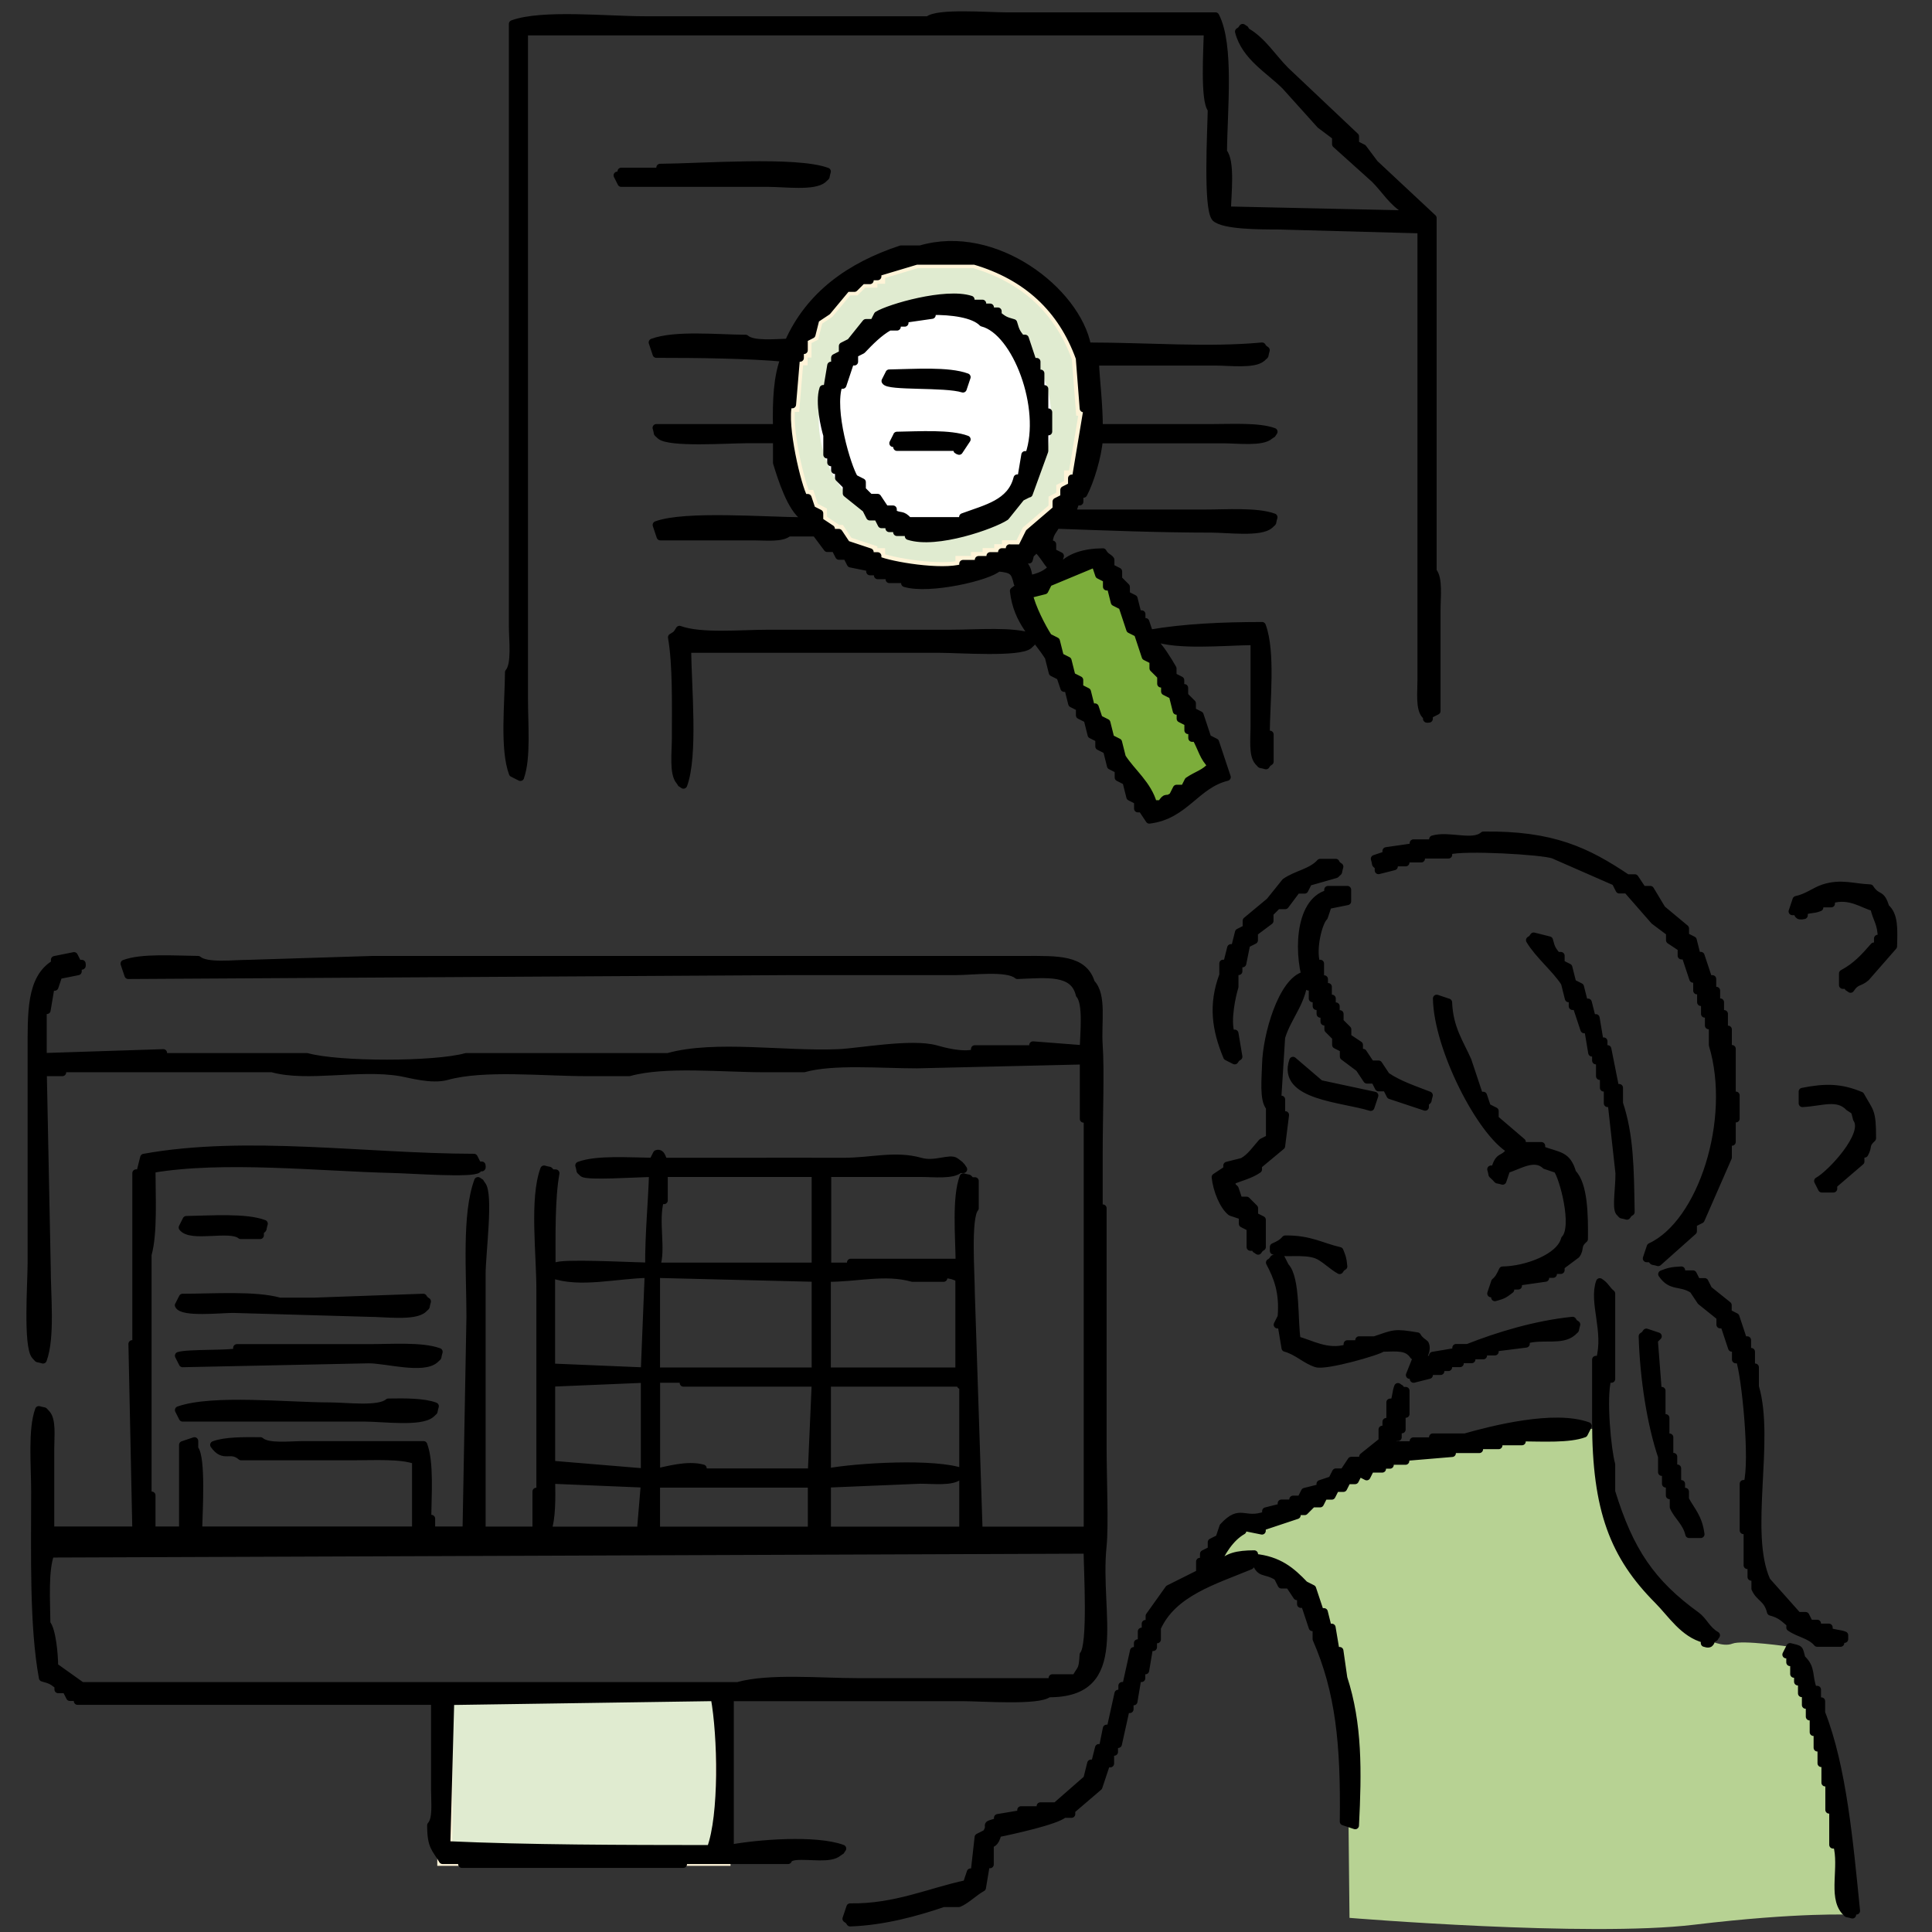
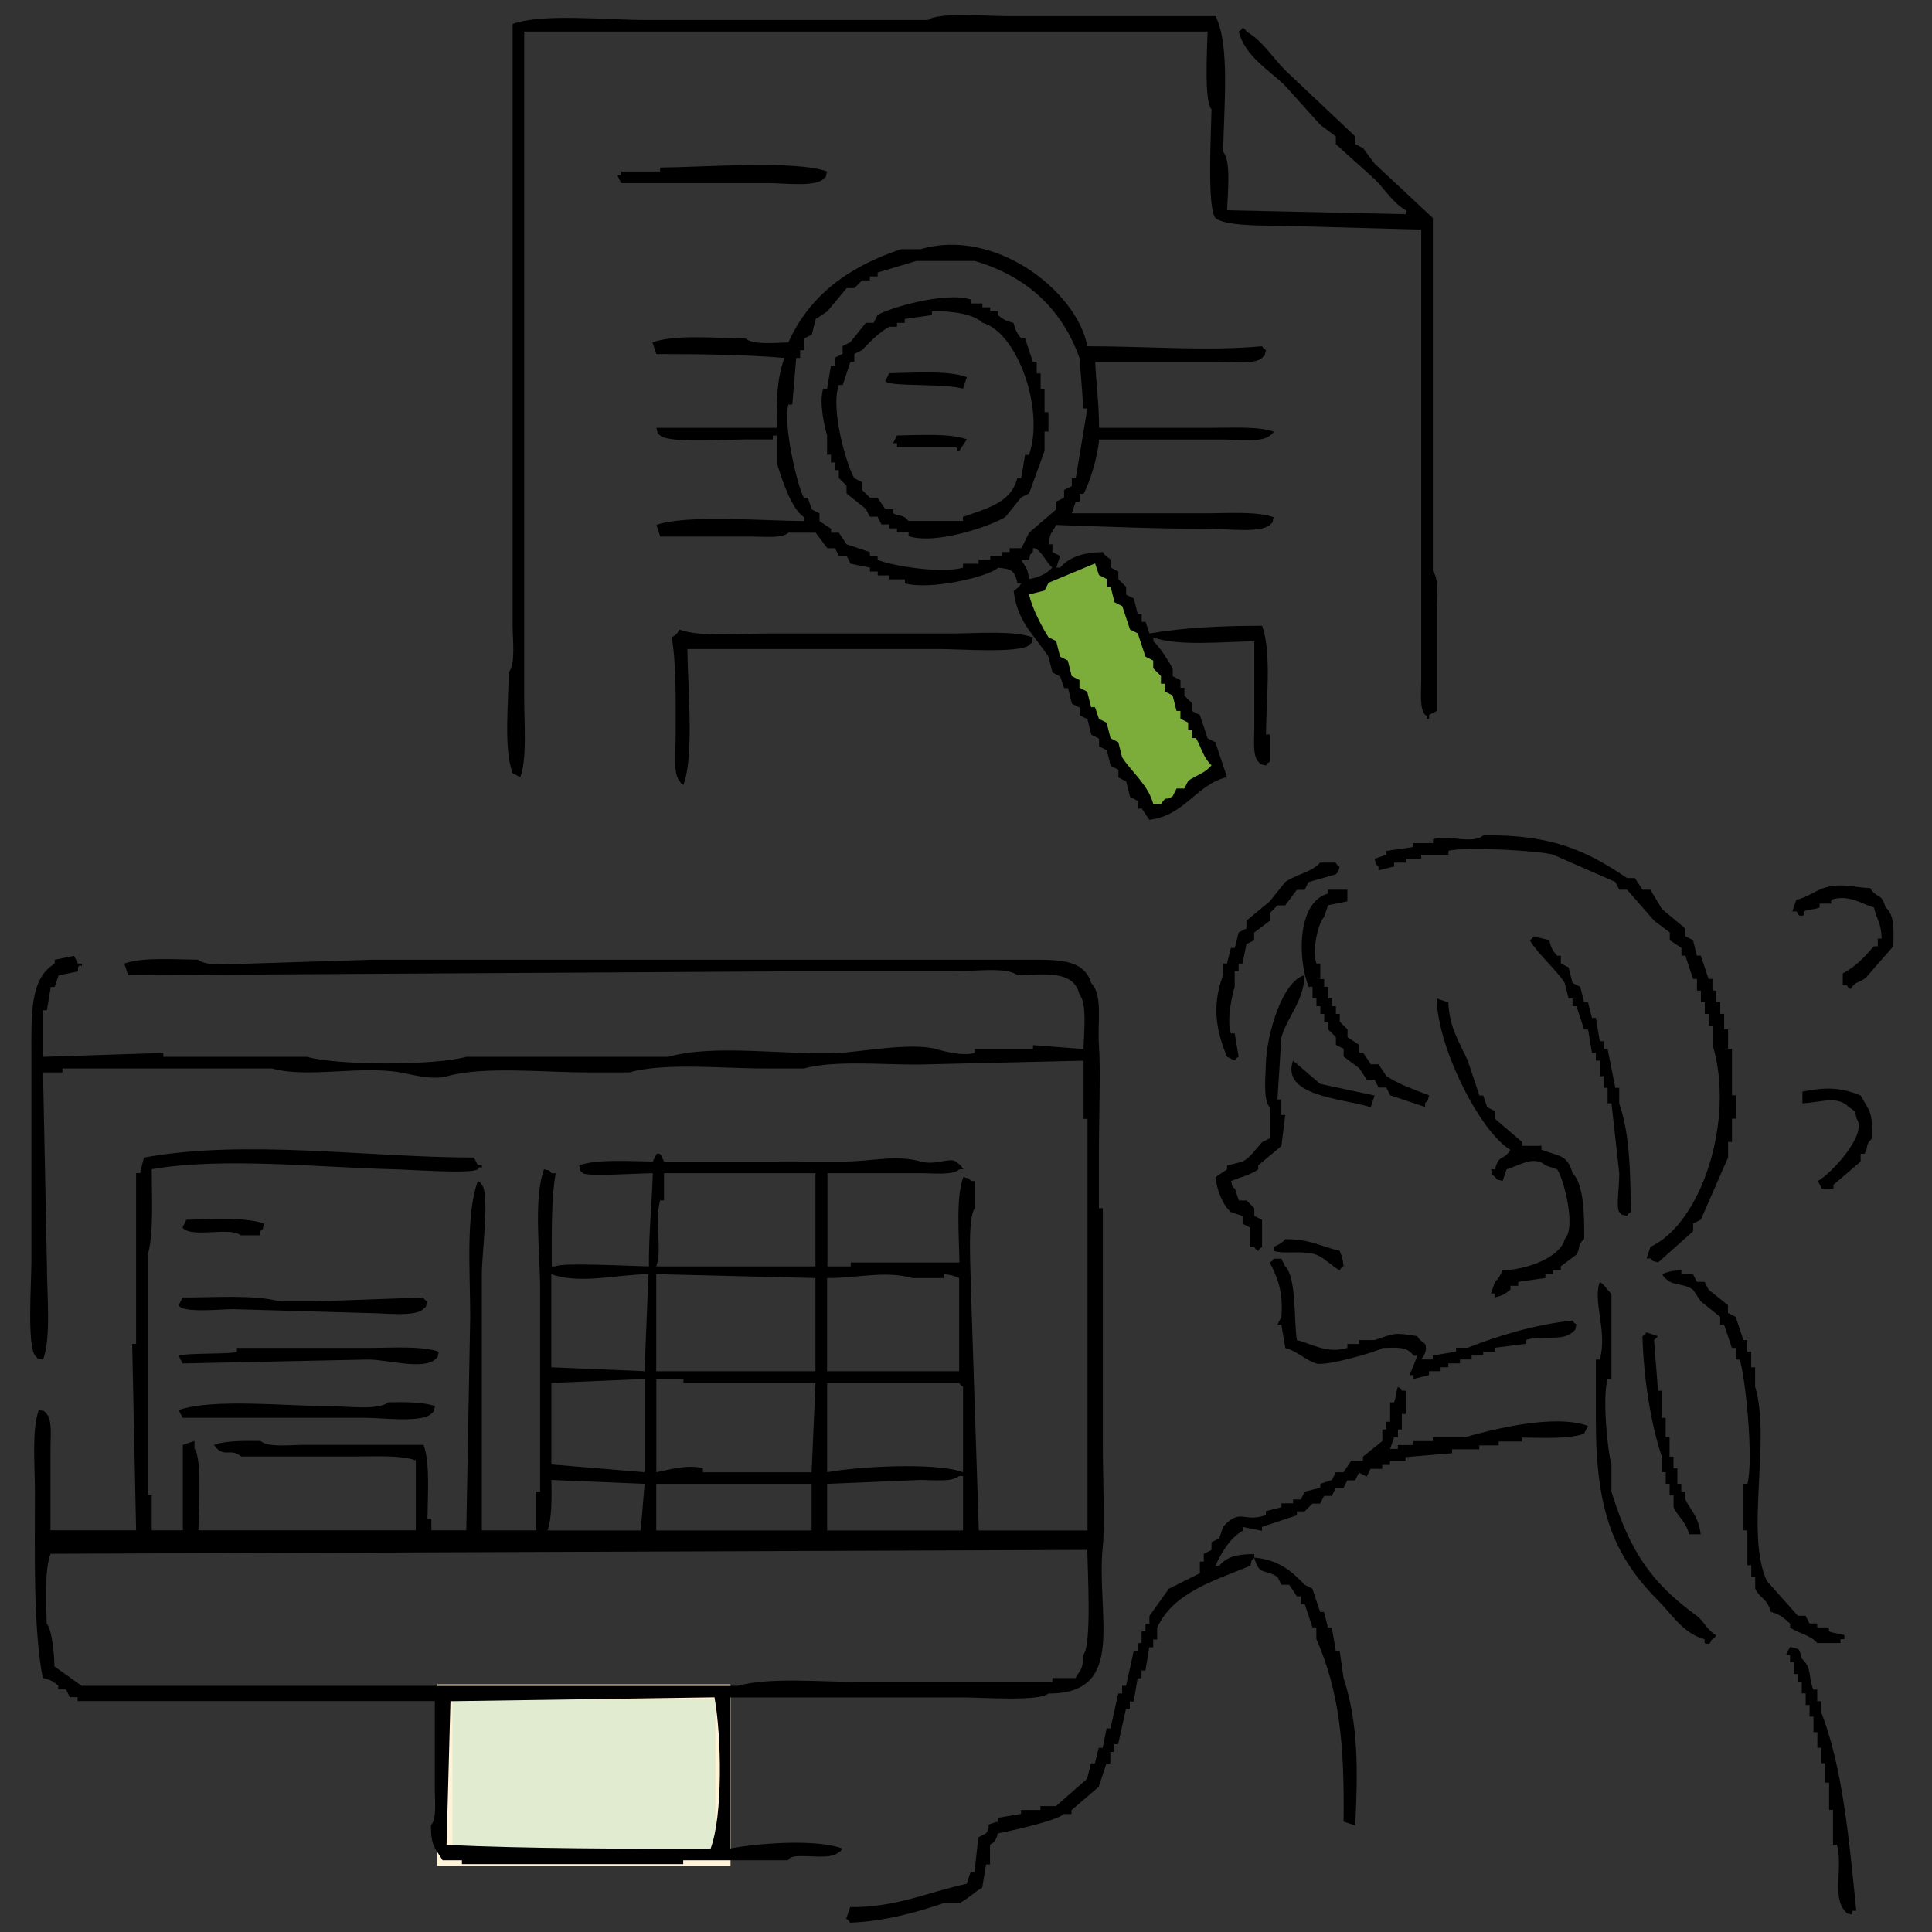
<svg xmlns="http://www.w3.org/2000/svg" width="128" height="128" viewBox="0 0 128 128" fill="none">
  <rect x="0" y="0" width="128" height="128" fill="#333333" stroke="none" />
-   <path fill-rule="evenodd" clip-rule="evenodd" d="M105.895 94.627L102.909 94.886C102.909 94.886 92.334 95.926 91.488 96.444C90.642 96.961 83.376 100.987 83.376 100.987C83.376 100.987 82.465 100.728 81.754 101.116C81.042 101.505 80.519 103.709 80.519 103.709C80.519 103.709 82.859 103.321 83.894 103.709C84.929 104.097 86.75 105.655 87.526 107.795C88.303 109.935 89.213 112.597 89.472 115.125C89.731 117.653 89.343 120.833 89.343 120.833L89.408 127.064C89.408 127.064 105.238 128.363 112.245 127.517C119.252 126.676 122.705 126.855 122.705 126.855C122.705 126.855 122.238 122.456 122.108 121.356C121.979 120.256 120.939 112.985 119.904 111.298C118.868 109.611 118.59 109.104 118.59 109.104C118.59 109.104 115.425 108.636 114.778 108.895C114.131 109.153 113.155 108.636 113.155 108.636C113.155 108.636 108.806 105.391 107.641 102.211C106.472 99.031 105.502 95.851 105.89 94.622" fill="#B7D293" />
  <path d="M47.899 112.094H29.471V123.117H47.899V112.094Z" fill="#E0EBD0" stroke="#FFF4D8" stroke-miterlimit="10" />
-   <path fill-rule="evenodd" clip-rule="evenodd" d="M60.713 17.272C59.857 17.53 58.996 17.784 58.14 18.043V18.302H57.628V18.561H57.115L56.603 19.073H56.09C55.662 19.586 55.234 20.103 54.806 20.616C54.547 20.785 54.294 20.959 54.035 21.128C53.95 21.472 53.865 21.815 53.776 22.159C53.607 22.243 53.432 22.328 53.263 22.417V23.189H53.005V23.701H52.746C52.661 24.731 52.577 25.762 52.487 26.787H52.228C51.855 28.135 52.85 32.301 53.258 32.962H53.517C53.602 33.221 53.686 33.475 53.776 33.734C53.945 33.819 54.119 33.903 54.288 33.993V34.505C54.547 34.674 54.801 34.849 55.06 35.018V35.277H55.572C55.742 35.535 55.916 35.789 56.085 36.048C56.598 36.217 57.115 36.391 57.628 36.56V36.819H58.14V37.078C58.991 37.446 62.38 38.024 63.799 37.591V37.332H64.829V37.073H65.6V36.814H66.371V36.556H66.884V36.297H67.655C67.825 35.953 67.999 35.61 68.168 35.267C68.77 34.754 69.367 34.236 69.969 33.724V33.211C70.139 33.127 70.313 33.042 70.482 32.953V32.44C70.651 32.355 70.825 32.271 70.995 32.181V31.669H71.253C71.512 30.126 71.766 28.583 72.025 27.041H71.766C71.681 25.926 71.597 24.811 71.507 23.696C70.328 20.432 68.014 18.282 64.56 17.267H60.703L60.713 17.272Z" fill="#E0EBD0" stroke="#FFF4D8" stroke-miterlimit="10" />
-   <path d="M61.948 34.908C65.897 34.908 69.099 31.706 69.099 27.757C69.099 23.807 65.897 20.605 61.948 20.605C57.998 20.605 54.796 23.807 54.796 27.757C54.796 31.706 57.998 34.908 61.948 34.908Z" fill="white" stroke="white" stroke-width="1.11" stroke-linecap="round" stroke-linejoin="round" />
  <path fill-rule="evenodd" clip-rule="evenodd" d="M67.561 39.252L72.786 37.043L80.624 50.863L76.504 53.883L67.561 39.252Z" fill="#7CAD3B" />
  <path fill-rule="evenodd" clip-rule="evenodd" d="M34.472 51.485C34.925 50.241 34.731 48.002 34.731 46.34V2.094H80.007C79.982 3.238 79.763 6.687 80.266 7.239C80.246 8.618 79.957 13.808 80.525 14.44C81.087 14.948 83.441 14.953 84.64 14.953C87.815 15.037 90.985 15.122 94.16 15.212V45.051C94.16 45.872 94.036 46.927 94.419 47.365C94.747 47.524 94.319 47.678 94.678 47.624V47.365C94.847 47.28 95.021 47.196 95.19 47.106V40.418C95.19 39.557 95.345 38.308 94.931 37.845V14.445C93.648 13.246 92.359 12.047 91.075 10.842C90.816 10.499 90.562 10.155 90.303 9.812L89.791 9.553V9.041C88.248 7.583 86.705 6.125 85.163 4.666C84.322 3.825 83.65 2.706 82.59 2.094C82.371 1.805 82.625 2.054 82.331 1.835C82.112 2.123 82.366 1.875 82.072 2.094C82.5 3.761 84.093 4.632 85.158 5.697C85.929 6.553 86.7 7.413 87.472 8.269C87.815 8.528 88.159 8.782 88.502 9.041V9.553C89.358 10.325 90.219 11.096 91.075 11.867C91.761 12.554 92.259 13.42 93.135 13.928V14.187C89.189 14.102 85.247 14.017 81.301 13.928C81.326 12.868 81.579 10.658 81.042 10.071C81.062 7.279 81.525 2.994 80.529 1.068H66.64C65.456 1.068 62.092 0.8 61.494 1.327H42.713C40.225 1.327 35.905 0.874 33.964 1.586V41.458C33.964 42.413 34.168 44.011 33.706 44.543C33.691 46.608 33.362 49.619 33.964 51.232C34.133 51.316 34.308 51.401 34.477 51.49L34.472 51.485ZM54.537 11.872C54.826 11.579 54.647 11.872 54.796 11.36C52.731 10.598 46.51 11.081 43.733 11.101V11.36H41.16V11.619H40.902C40.986 11.788 41.071 11.962 41.16 12.131H50.934C51.974 12.131 53.945 12.395 54.537 11.872ZM75.633 53.546C75.802 53.804 75.976 54.058 76.145 54.317C78.519 54.028 79.221 51.993 81.291 51.485C81.032 50.714 80.778 49.943 80.52 49.171C80.35 49.087 80.176 49.002 80.007 48.913C79.833 48.4 79.664 47.882 79.494 47.37C79.325 47.285 79.151 47.201 78.982 47.111V46.599L78.469 46.086V45.573H78.21V45.061C78.041 44.976 77.867 44.892 77.698 44.802V44.289C77.409 43.782 76.847 42.861 76.414 42.488V42.229C78.016 42.826 81.047 42.513 83.102 42.488V48.146C83.102 48.962 82.973 50.027 83.361 50.46C83.655 50.749 83.361 50.57 83.874 50.719C84.093 50.43 83.839 50.679 84.132 50.46V48.659H83.874C83.889 46.454 84.262 43.2 83.615 41.458C80.942 41.463 78.449 41.572 76.155 41.97C76.071 41.712 75.986 41.458 75.896 41.199H75.638V40.686H75.379C75.294 40.343 75.21 40 75.12 39.656C74.951 39.572 74.777 39.487 74.608 39.398V38.885L74.095 38.372V37.86C73.926 37.775 73.751 37.691 73.582 37.601V37.088C73.478 36.929 73.239 36.899 73.07 36.576C71.791 36.591 70.825 36.909 70.238 37.606H69.979C70.064 37.347 70.148 37.093 70.238 36.835C70.069 36.75 69.895 36.665 69.725 36.576V36.063H69.467C69.566 35.232 69.701 35.312 69.979 34.779C73.06 34.889 76.807 35.038 80.271 35.038C81.356 35.038 83.51 35.327 84.127 34.779C84.416 34.486 84.237 34.779 84.386 34.267C83.272 33.859 81.276 34.008 79.758 34.008H71.01C71.094 33.749 71.179 33.495 71.268 33.237H71.527V32.724H71.786C72.224 31.913 72.736 30.221 72.816 29.121H81.047C81.998 29.121 83.61 29.33 84.132 28.862C84.421 28.643 84.172 28.897 84.391 28.603C83.401 28.24 81.659 28.345 80.276 28.345H72.816C72.811 26.688 72.617 25.324 72.557 23.97H80.529C81.48 23.97 83.092 24.179 83.615 23.712C83.904 23.418 83.724 23.712 83.874 23.199C83.585 22.98 83.834 23.234 83.615 22.94C80.002 23.274 76.145 22.945 72.04 22.94C71.343 19.287 65.928 15.052 60.977 16.511H59.693C56.279 17.64 53.636 19.546 52.233 22.686C51.347 22.711 49.869 22.861 49.401 22.428C47.476 22.413 44.714 22.134 43.226 22.686C43.31 22.945 43.395 23.199 43.484 23.458C46.326 23.458 49.526 23.497 51.974 23.716C51.492 24.956 51.422 26.543 51.462 28.345H43.484C43.639 28.857 43.45 28.564 43.743 28.857C44.321 29.385 48.192 29.121 49.401 29.116H51.203V28.857H51.462V30.659C51.8 31.759 52.407 33.675 53.263 34.262V34.52C50.72 34.511 45.38 34.078 43.489 34.779C43.574 35.038 43.659 35.292 43.748 35.551H49.924C50.74 35.551 51.805 35.68 52.238 35.292H54.04C54.298 35.635 54.552 35.979 54.811 36.322H55.324C55.408 36.491 55.493 36.665 55.582 36.835H56.095C56.179 37.004 56.269 37.178 56.354 37.347C56.782 37.432 57.21 37.516 57.638 37.606V37.865H58.15V38.123H58.922V38.382H59.952V38.641C61.564 39.134 65.545 38.203 66.127 37.611C67.063 37.706 67.222 37.81 67.411 38.641H67.67C67.456 38.969 67.451 38.925 67.158 39.154C67.391 41.224 68.596 42.145 69.472 43.528C69.556 43.871 69.641 44.215 69.731 44.558C69.9 44.643 70.074 44.727 70.243 44.817C70.328 45.076 70.412 45.33 70.502 45.588H70.761L71.019 46.618C71.189 46.703 71.363 46.788 71.532 46.877V47.39C71.701 47.474 71.875 47.559 72.045 47.648L72.303 48.679C72.472 48.763 72.647 48.848 72.816 48.937V49.45C72.985 49.535 73.159 49.619 73.329 49.709C73.413 50.052 73.498 50.396 73.587 50.739C73.757 50.824 73.931 50.908 74.1 50.998V51.51C74.269 51.595 74.443 51.679 74.612 51.769C74.697 52.112 74.782 52.456 74.871 52.799C75.04 52.884 75.215 52.968 75.384 53.058V53.571H75.643L75.633 53.546ZM66.889 36.312V36.571H66.376V36.83H65.605V37.088H64.834V37.347H63.803V37.606C62.38 38.039 58.991 37.462 58.145 37.093V36.835H57.633V36.576C57.12 36.407 56.602 36.232 56.09 36.063C55.921 35.804 55.746 35.551 55.577 35.292H55.065V35.033C54.806 34.864 54.552 34.69 54.293 34.52V34.008C54.124 33.923 53.95 33.839 53.781 33.749C53.696 33.49 53.612 33.237 53.522 32.978H53.263C52.855 32.316 51.86 28.156 52.233 26.802H52.492C52.577 25.772 52.661 24.742 52.751 23.716H53.009V23.204H53.268V22.433C53.437 22.348 53.612 22.263 53.781 22.174C53.865 21.83 53.95 21.487 54.04 21.144C54.298 20.974 54.552 20.8 54.811 20.631C55.239 20.119 55.667 19.601 56.095 19.088H56.607L57.12 18.576H57.633V18.317H58.145V18.058C59.001 17.799 59.862 17.546 60.718 17.287H64.575C68.028 18.307 70.343 20.452 71.522 23.716C71.607 24.831 71.691 25.946 71.781 27.061H72.04C71.781 28.603 71.527 30.146 71.268 31.689H71.01V32.202C70.84 32.286 70.666 32.371 70.497 32.46V32.973C70.328 33.057 70.153 33.142 69.984 33.232V33.744C69.382 34.257 68.785 34.774 68.183 35.287C68.014 35.63 67.839 35.974 67.67 36.317H66.899L66.889 36.312ZM68.173 37.083C68.327 36.571 68.138 36.864 68.432 36.571V36.312C68.924 36.282 69.352 37.347 69.716 37.596C69.367 38.014 68.82 38.253 68.173 38.367C68.073 37.536 67.939 37.616 67.66 37.083H68.173ZM74.349 50.202C74.264 49.858 74.18 49.515 74.09 49.171C73.921 49.087 73.746 49.002 73.577 48.913C73.493 48.569 73.408 48.226 73.319 47.882C73.149 47.798 72.975 47.713 72.806 47.624L72.547 46.852H72.288L72.03 45.822C71.86 45.737 71.686 45.653 71.517 45.563V45.051C71.348 44.966 71.174 44.882 71.004 44.792C70.92 44.449 70.835 44.105 70.746 43.762C70.576 43.677 70.402 43.593 70.233 43.503L69.974 42.473C69.805 42.388 69.631 42.304 69.462 42.214C69.039 41.572 68.337 40.194 68.178 39.383C68.521 39.298 68.865 39.213 69.208 39.124C69.293 38.955 69.377 38.78 69.467 38.611C70.497 38.183 71.527 37.755 72.552 37.327L72.811 38.099C72.98 38.183 73.154 38.268 73.323 38.357V38.87H73.582C73.667 39.213 73.751 39.557 73.841 39.9C74.01 39.985 74.184 40.069 74.354 40.159C74.523 40.672 74.697 41.189 74.866 41.702C75.035 41.786 75.21 41.871 75.379 41.96C75.548 42.473 75.722 42.99 75.891 43.503C76.066 43.588 76.235 43.672 76.404 43.762V44.275L76.917 44.787V45.3H77.175V45.812C77.344 45.897 77.519 45.981 77.688 46.071L77.947 47.101H78.206V47.614C78.375 47.698 78.549 47.783 78.718 47.873V48.385H78.977V48.898H79.236C79.609 49.559 79.733 50.216 80.266 50.699C79.828 51.237 79.32 51.321 78.723 51.729C78.638 51.898 78.554 52.073 78.464 52.242H77.952C77.867 52.411 77.782 52.585 77.693 52.754C77.18 53.113 77.335 52.645 76.921 53.267H76.409C76.056 51.973 74.976 51.162 74.349 50.182V50.202ZM68.173 32.709C68.516 31.764 68.86 30.823 69.203 29.877V28.593H69.462V27.31H69.203V25.767H68.944V24.737H68.685V23.965H68.427C68.257 23.453 68.083 22.935 67.914 22.423H67.655C67.357 22.029 67.307 21.97 67.143 21.392C66.565 21.233 66.506 21.178 66.113 20.88V20.621H65.6V20.362H65.087V20.104H64.316V19.845C62.654 19.302 58.902 20.397 58.14 20.875C58.056 21.044 57.971 21.218 57.881 21.387H57.369C57.026 21.816 56.682 22.244 56.339 22.671C56.169 22.756 55.995 22.841 55.826 22.93V23.443C55.657 23.527 55.483 23.612 55.314 23.702V24.214H55.055C54.97 24.727 54.886 25.244 54.796 25.757H54.537C54.244 26.663 54.642 28.325 54.796 28.842V30.126H55.055V30.639H55.314V31.151H55.572V31.664L56.085 32.177V32.689C56.513 33.032 56.941 33.376 57.369 33.719C57.453 33.889 57.538 34.063 57.628 34.232H58.14C58.225 34.401 58.309 34.575 58.399 34.744H58.912V35.003H59.424V35.262H60.196V35.521C62.052 36.128 65.804 34.784 66.625 34.237C66.969 33.809 67.312 33.381 67.655 32.953C67.825 32.868 67.999 32.784 68.168 32.694L68.173 32.709ZM63.798 34.252V34.511H60.196C59.738 34.003 59.693 34.292 59.165 33.998V33.739H58.653C58.484 33.48 58.309 33.227 58.14 32.968H57.628L57.115 32.455V31.943C56.946 31.858 56.772 31.773 56.602 31.684C56.14 30.952 54.99 27.155 55.572 25.508H55.831C56 24.995 56.175 24.478 56.344 23.965H56.602V23.453L57.115 23.194C57.633 22.651 58.245 22.02 58.916 21.651H59.429V21.392H59.942V21.134C60.544 21.049 61.141 20.965 61.743 20.875V20.616C63.022 20.601 64.495 20.78 65.087 21.387C67.322 21.95 69.248 27.051 68.173 30.136H67.914C67.829 30.649 67.745 31.166 67.655 31.679H67.397C66.978 33.341 65.346 33.679 63.794 34.252H63.798ZM58.912 24.732C58.827 24.901 58.742 25.075 58.653 25.244C58.827 25.647 62.609 25.379 63.798 25.757C63.883 25.498 63.968 25.244 64.057 24.985C62.833 24.528 60.554 24.702 58.912 24.727V24.732ZM59.429 28.852C59.344 29.021 59.26 29.196 59.17 29.365H59.429V29.624H63.286C63.629 29.738 63.196 29.773 63.545 29.882C63.714 29.624 63.888 29.37 64.057 29.111C62.962 28.698 60.932 28.827 59.424 28.852H59.429ZM68.173 42.742C68.462 42.448 68.282 42.742 68.432 42.229C67.123 41.751 64.759 41.97 63.027 41.97H50.934C49.063 41.97 46.46 42.234 45.017 41.712C44.808 42.045 44.843 42.02 44.505 42.224C44.823 44.06 44.763 46.678 44.763 48.913C44.763 49.823 44.584 51.242 45.022 51.744C45.241 52.033 44.987 51.784 45.281 52.003C46.002 50.057 45.565 45.509 45.54 43.001H62.261C63.535 43.001 67.551 43.294 68.178 42.742H68.173ZM94.927 55.86H93.643V56.118C93.04 56.203 92.443 56.288 91.841 56.377V56.636C91.582 56.721 91.329 56.805 91.07 56.895C91.224 57.407 91.035 57.119 91.329 57.407V57.666C91.672 57.582 92.015 57.497 92.359 57.407V57.149H93.13V56.89H94.16V56.631H95.962V56.372C97.022 56.069 102.172 56.372 102.909 56.631C104.282 57.233 105.651 57.831 107.024 58.433C107.109 58.602 107.194 58.776 107.283 58.945H107.796C108.398 59.632 108.995 60.319 109.597 61.005C109.941 61.264 110.284 61.518 110.627 61.777V62.289C110.886 62.459 111.14 62.633 111.399 62.802V63.315H111.658C111.827 63.827 112.001 64.345 112.17 64.857H112.429V65.629H112.688V66.4H112.946V67.171H113.205V67.943H113.464V69.227C114.957 74.168 112.747 81.036 109.348 82.603C109.264 82.862 109.174 83.116 109.09 83.375H109.348C109.642 83.663 109.348 83.484 109.861 83.634C110.632 82.947 111.404 82.26 112.175 81.573V81.061C112.344 80.976 112.518 80.892 112.688 80.802C113.29 79.428 113.887 78.06 114.489 76.686V75.656H114.748V74.114H115.007V72.571H114.748V69.485H114.489V68.201H114.23V67.171H113.972V66.4H113.713V65.629H113.454V64.857H113.195C113.026 64.345 112.852 63.827 112.683 63.315H112.424L112.165 62.284C111.996 62.2 111.822 62.115 111.653 62.026V61.513C111.14 61.085 110.622 60.657 110.11 60.229C109.851 59.801 109.597 59.373 109.338 58.945H108.826C108.657 58.686 108.483 58.433 108.313 58.174H107.801C105.133 56.382 102.854 55.282 98.281 55.342C97.574 55.964 96.011 55.288 94.936 55.601V55.86H94.927ZM88.497 57.149H87.467C86.879 57.806 85.889 57.915 85.153 58.433C84.809 58.861 84.466 59.289 84.123 59.717C83.61 60.145 83.092 60.572 82.58 61.001V61.513C82.411 61.598 82.236 61.682 82.067 61.772C81.983 62.115 81.898 62.459 81.808 62.802H81.55C81.465 63.145 81.38 63.489 81.291 63.832H81.032V64.603C80.296 66.569 80.544 68.216 81.291 70.008C81.46 70.093 81.634 70.177 81.803 70.267C82.022 69.978 81.769 70.227 82.062 70.008C81.978 69.495 81.893 68.978 81.803 68.465H81.545C81.256 67.564 81.639 65.892 81.803 65.38V64.35H82.062V63.837H82.321C82.406 63.409 82.49 62.981 82.58 62.553C82.749 62.469 82.923 62.384 83.092 62.294V61.782C83.436 61.523 83.779 61.269 84.123 61.01V60.498L84.635 59.985H85.148C85.406 59.642 85.66 59.298 85.919 58.955H86.432C86.516 58.786 86.601 58.612 86.69 58.443C87.293 58.273 87.89 58.099 88.492 57.93C88.781 57.636 88.601 57.93 88.751 57.417C88.462 57.198 88.711 57.452 88.492 57.159L88.497 57.149ZM124.925 60.125C124.621 59.08 124.402 59.612 123.895 58.841C122.82 58.806 121.979 58.458 120.809 58.841C120.237 59.03 119.729 59.463 119.008 59.612C118.923 59.871 118.839 60.125 118.749 60.383H119.008C119.187 60.493 119.018 60.757 119.52 60.642V60.383C119.889 60.204 120.108 60.304 120.551 60.125V59.866H121.322V59.607C122.551 59.224 123.452 59.95 124.154 60.12C124.343 60.961 124.631 61.105 124.666 62.18H124.407V62.693H124.149C123.522 63.414 122.974 64.021 122.088 64.494V65.265H122.347C122.566 65.554 122.312 65.305 122.606 65.524C122.979 64.947 123.203 65.146 123.636 64.753C124.238 64.066 124.835 63.379 125.437 62.693C125.467 61.553 125.517 60.627 124.925 60.12V60.125ZM87.984 59.975C88.412 59.891 88.84 59.806 89.268 59.717V58.945H87.984V59.204C85.974 59.741 85.939 63.424 86.7 65.38H86.959V66.151H87.218V66.664H87.477V67.176H87.736V67.689H87.994V68.201L88.507 68.714V69.227C88.681 69.311 88.85 69.396 89.019 69.485V69.998C89.363 70.257 89.706 70.511 90.05 70.769C90.219 71.028 90.393 71.282 90.562 71.541H91.075C91.159 71.71 91.244 71.884 91.334 72.053H91.846C91.931 72.222 92.02 72.397 92.105 72.566C92.876 72.825 93.648 73.079 94.419 73.337V73.079C94.708 72.785 94.528 73.079 94.678 72.566C93.702 72.183 92.682 71.854 91.846 71.282C91.677 71.023 91.503 70.769 91.334 70.511H90.821L90.308 69.739H90.05V69.227C89.791 69.057 89.537 68.883 89.278 68.714V68.201L88.766 67.689V67.176H88.507V66.664H88.248V66.151H87.989V65.38H87.731V64.867H87.472V63.837H87.213C86.914 62.862 87.352 61.115 87.725 60.752C87.81 60.493 87.895 60.239 87.984 59.98V59.975ZM105.731 70.267H105.989V71.297H106.248V72.068H106.507V73.098H106.766C106.935 74.641 107.109 76.184 107.278 77.727C107.283 78.742 107.059 79.976 107.278 80.299C107.572 80.588 107.278 80.409 107.791 80.558C108.01 80.269 107.756 80.518 108.05 80.299C108.005 77.358 107.98 75.213 107.278 73.098V72.068H107.019C106.85 71.212 106.676 70.351 106.507 69.495H106.248V68.983H105.989C105.905 68.47 105.82 67.953 105.731 67.44H105.472C105.387 67.097 105.303 66.753 105.213 66.41H104.954L104.695 65.38C104.526 65.295 104.352 65.211 104.183 65.121L103.924 64.091C103.755 64.006 103.581 63.922 103.411 63.832V63.319H103.153C102.854 62.936 102.784 62.867 102.64 62.289C102.297 62.205 101.953 62.12 101.61 62.031C101.391 62.319 101.645 62.07 101.351 62.289C101.923 63.26 103.083 64.2 103.665 65.121C103.75 65.464 103.834 65.808 103.924 66.151H104.183V66.664H104.442C104.611 67.176 104.785 67.694 104.954 68.207H105.213C105.298 68.719 105.382 69.237 105.472 69.749H105.731V70.262V70.267ZM48.366 122.49V112.458H63.803C65.048 112.458 68.845 112.741 69.462 112.199C74.727 112.234 72.592 106.978 73.065 102.425C73.204 101.096 73.065 97.886 73.065 95.737V80.046H72.806V76.443C72.806 74.009 72.925 70.909 72.806 69.242C72.701 67.734 73.085 65.927 72.293 65.126C71.806 63.499 70.044 63.583 67.919 63.583H24.698C21.956 63.668 19.209 63.752 16.467 63.842C15.462 63.842 13.69 64.071 13.123 63.583C11.54 63.568 9.4 63.404 8.236 63.842C8.32 64.101 8.405 64.355 8.495 64.613C23.071 64.529 37.652 64.444 52.228 64.355H63.291C64.425 64.355 66.75 64.041 67.406 64.613C69.377 64.539 71.144 64.3 71.522 65.897C72.03 66.455 71.811 68.485 71.781 69.5C70.666 69.416 69.551 69.331 68.437 69.242V69.5H64.58V69.759C63.749 69.993 62.45 69.625 62.007 69.5C60.4 69.052 56.921 69.699 55.577 69.759C51.999 69.918 47.356 69.147 44.261 70.018H30.884C28.794 70.6 22.424 70.6 20.339 70.018H10.819V69.759C8.161 69.844 5.504 69.928 2.846 70.018V66.933H3.105C3.19 66.42 3.274 65.902 3.364 65.39H3.623C3.707 65.131 3.792 64.877 3.881 64.618C4.309 64.534 4.737 64.449 5.165 64.36V64.101C5.325 63.772 5.479 64.2 5.424 63.842H5.165C5.081 63.673 4.996 63.499 4.907 63.33C4.479 63.414 4.051 63.499 3.623 63.588V63.847C1.99 64.822 2.08 67.127 2.08 69.764V83.653C2.08 84.942 1.781 89.207 2.339 89.829C2.632 90.118 2.339 89.939 2.851 90.088C3.399 88.59 3.11 85.853 3.11 83.912C3.025 79.627 2.941 75.338 2.851 71.048H4.135V70.789H18.025C20.373 71.446 23.787 70.59 26.515 71.048C27.137 71.153 28.605 71.585 29.6 71.307C32.038 70.625 35.96 71.048 38.861 71.048H41.693C44.062 70.386 47.869 70.794 50.695 70.789H53.268C55.199 70.247 58.359 70.531 60.728 70.531C64.416 70.446 68.103 70.361 71.791 70.272V74.129H72.049V101.395H64.849C64.679 96.165 64.505 90.934 64.336 85.704C64.336 84.465 64.052 80.658 64.595 80.046V78.244H64.336C64.042 77.955 64.336 78.135 63.823 77.985C63.321 79.334 63.54 81.862 63.565 83.644H56.364V83.902H54.821V77.727H60.997C61.858 77.727 63.107 77.881 63.57 77.468H63.828C63.614 77.139 63.609 77.184 63.316 76.955C62.943 76.666 61.952 77.224 61.002 76.955C59.305 76.472 57.717 76.965 55.856 76.955C53.811 76.945 51.103 76.955 48.396 76.955H44.022C43.873 76.905 43.877 76.318 43.509 76.443C43.425 76.612 43.34 76.786 43.251 76.955C41.668 76.94 39.528 76.776 38.364 77.214C38.518 77.727 38.329 77.433 38.622 77.727C38.936 77.96 42.041 77.746 43.251 77.727C43.196 79.608 42.982 81.703 42.992 83.902C41.663 83.873 37.124 83.634 36.816 83.902H36.557C36.557 81.832 36.512 79.409 36.816 77.727H36.557C36.264 77.438 36.557 77.617 36.044 77.468C35.328 79.418 35.786 83.016 35.786 85.44V98.817H35.527V101.39H31.924V84.41C31.924 83.026 32.456 79.1 31.924 78.493C31.705 78.204 31.959 78.453 31.665 78.234C30.844 80.449 31.153 84.281 31.153 87.237C31.068 91.954 30.983 96.672 30.894 101.385H28.58V100.613H28.321C28.336 99.031 28.5 96.891 28.062 95.727H20.09C19.184 95.727 17.756 95.911 17.258 95.468C16.148 95.458 14.909 95.448 14.173 95.727C14.845 96.677 15.243 95.871 15.974 96.498H23.434C24.817 96.498 26.559 96.393 27.55 96.757V101.385H13.143C13.168 100.215 13.396 96.548 12.884 95.98V95.468C12.625 95.552 12.371 95.637 12.113 95.727V101.385H10.052V99.071H9.793V83.121C10.192 81.698 10.052 79.299 10.052 77.463C14.755 76.647 21.274 77.353 26.002 77.463C27.296 77.493 31.282 77.791 31.66 77.463C31.82 77.134 31.974 77.562 31.919 77.204H31.66C31.576 77.035 31.491 76.861 31.401 76.691C24.195 76.677 16.303 75.467 9.535 76.691C9.45 77.035 9.365 77.378 9.276 77.722H9.017V89.038H8.758C8.843 93.154 8.928 97.269 9.017 101.385H3.344V95.98C3.344 95.164 3.473 94.099 3.085 93.666C2.792 93.378 3.085 93.557 2.573 93.407C2.095 94.711 2.314 97.08 2.314 98.812C2.314 103.002 2.194 107.725 2.826 111.159C3.399 111.313 3.473 111.373 3.857 111.671V111.93H4.369C4.454 112.099 4.538 112.273 4.628 112.443H5.14V112.701H28.809V118.618C28.809 119.435 28.938 120.5 28.55 120.933C28.55 122.376 28.854 122.445 29.321 123.247H30.605V123.505H45.266V123.247H52.213C52.213 123.247 52.243 123.033 52.726 122.988C53.671 122.903 55.01 123.207 55.557 122.729C55.846 122.51 55.597 122.764 55.816 122.47C54.054 121.813 50.153 122.127 48.356 122.47L48.366 122.49ZM54.796 84.674C56.757 84.689 58.628 84.161 60.454 84.674H62.515V84.415C63.122 84.475 63.151 84.524 63.545 84.674V90.85H54.796V84.674ZM54.796 91.621H63.545C63.764 91.91 63.51 91.661 63.803 91.88V97.538C61.967 96.856 56.717 97.175 54.801 97.538V91.621H54.796ZM54.796 98.309C56.856 98.225 58.912 98.14 60.972 98.051C61.838 98.051 63.077 98.205 63.545 97.792H63.803V101.395H54.801V98.309H54.796ZM43.733 79.528H43.992V77.727H54.025V83.902H43.479C43.892 82.798 43.345 80.921 43.738 79.528H43.733ZM43.479 84.415C46.993 84.499 50.511 84.584 54.025 84.674V90.85H43.479V84.42V84.415ZM43.479 91.362H45.281V91.621H54.03C53.945 93.592 53.86 95.567 53.771 97.538H46.57V97.279C45.535 96.991 44.196 97.409 43.484 97.538V91.362H43.479ZM43.479 98.309H53.771V101.395H43.479V98.309ZM36.532 84.415C38.393 85.102 40.852 84.44 42.962 84.415C42.877 86.56 42.793 88.705 42.703 90.845C40.648 90.76 38.587 90.675 36.527 90.586V84.41L36.532 84.415ZM36.532 91.621C38.593 91.536 40.648 91.452 42.708 91.362V97.538C40.653 97.369 38.593 97.195 36.532 97.025V91.621ZM36.532 98.051C38.593 98.135 40.648 98.22 42.708 98.309C42.623 99.34 42.539 100.37 42.449 101.395H36.273C36.572 100.604 36.552 99.22 36.532 98.051ZM47.077 122.49C41.29 122.485 34.96 122.48 29.585 122.231C29.67 119.061 29.754 115.886 29.844 112.711C35.676 112.627 41.509 112.542 47.336 112.453C47.804 115.006 47.904 120.281 47.077 122.485V122.49ZM5.404 111.686C4.802 111.258 4.205 110.83 3.603 110.402C3.603 109.611 3.448 107.964 3.09 107.571C3.075 106.058 2.936 104.042 3.349 102.942C26.241 102.858 49.143 102.773 72.035 102.684C72.055 104.032 72.338 109.009 71.776 109.631C71.716 110.741 71.617 110.502 71.263 111.174H69.721V111.432H56.856C54.333 111.432 50.959 111.109 48.879 111.691H5.404V111.686ZM83.351 77.214C83.864 76.786 84.381 76.358 84.894 75.93C84.978 75.243 85.063 74.556 85.153 73.87H84.894V72.84H84.635C84.72 71.466 84.804 70.097 84.894 68.724C85.342 67.261 86.352 66.385 86.437 64.609C84.939 64.987 83.909 68.585 83.864 70.525C83.844 71.406 83.68 72.894 84.123 73.357V75.417L83.61 75.676C83.202 76.129 82.868 76.657 82.326 76.96C81.983 77.045 81.639 77.129 81.296 77.219V77.478C81.037 77.647 80.783 77.821 80.525 77.99C80.614 78.841 81.047 79.911 81.555 80.304C81.813 80.389 82.067 80.474 82.326 80.563V81.076C82.495 81.16 82.669 81.245 82.839 81.335V82.618H83.097C83.316 82.907 83.062 82.658 83.356 82.877C83.575 82.589 83.321 82.837 83.615 82.618V80.817C83.446 80.732 83.272 80.648 83.102 80.558V80.046L82.59 79.533H82.077L81.818 78.762C81.53 78.468 81.709 78.762 81.56 78.249C82.147 78 82.839 77.846 83.361 77.478V77.219L83.351 77.214ZM99.042 74.124V73.611C98.873 73.526 98.699 73.442 98.529 73.352C98.445 73.093 98.36 72.84 98.271 72.581H98.012C97.753 71.809 97.499 71.038 97.241 70.267C96.728 69.102 96.021 68.122 95.957 66.41C95.698 66.325 95.444 66.241 95.185 66.151C95.235 69.421 98.077 75.009 100.072 76.184C99.57 76.955 99.336 76.423 99.042 77.468H98.783C98.938 77.98 98.749 77.687 99.042 77.98C99.336 78.269 99.042 78.09 99.555 78.239C99.639 77.98 99.724 77.727 99.814 77.468C100.535 77.289 101.635 76.497 102.386 77.209C102.645 77.294 102.899 77.378 103.158 77.468C103.551 77.945 104.462 81.3 103.67 82.096C103.362 83.325 101.087 84.141 99.555 84.156C99.395 84.485 99.306 84.704 99.042 84.927C98.957 85.186 98.873 85.44 98.783 85.699H99.042V85.958C99.624 85.803 99.679 85.739 100.072 85.445V85.186H100.585V84.927C101.187 84.843 101.784 84.758 102.386 84.669V84.41H102.899V84.151H103.411V83.892C103.755 83.634 104.098 83.38 104.442 83.121C104.74 82.693 104.442 82.534 104.954 82.091C104.974 80.508 104.944 78.473 104.183 77.717C103.829 76.482 103.292 76.612 102.123 76.174V75.915H100.839V75.656C100.236 75.144 99.639 74.626 99.037 74.114L99.042 74.124ZM91.07 72.581C89.87 72.322 88.666 72.068 87.467 71.809C86.865 71.297 86.267 70.779 85.665 70.267C84.854 72.641 88.935 72.76 90.811 73.352C90.896 73.093 90.98 72.84 91.07 72.581ZM119.416 72.327V73.098C120.685 73.034 121.73 72.556 122.501 73.357C122.934 73.651 122.86 73.511 123.014 74.129C123.75 75.159 121.292 77.781 120.441 78.244C120.526 78.413 120.61 78.587 120.7 78.757H121.471V78.498C122.073 77.985 122.671 77.468 123.273 76.955V76.443H123.531C123.83 75.92 123.541 75.875 124.044 75.412C124.049 73.546 123.88 73.691 123.273 72.581C121.974 72.038 120.959 72.013 119.416 72.322V72.327ZM15.949 81.842H17.233V81.583C17.522 81.29 17.343 81.583 17.492 81.071C16.268 80.613 13.989 80.787 12.346 80.812C12.262 80.981 12.177 81.155 12.088 81.325C12.66 82.061 15.218 81.255 15.944 81.837L15.949 81.842ZM84.381 82.613V82.872C85.023 83.111 86.347 82.812 87.213 83.131C87.696 83.305 88.278 83.907 88.756 84.161C88.975 83.873 88.721 84.121 89.014 83.902C88.955 83.295 88.905 83.265 88.756 82.872C87.536 82.594 86.805 82.086 85.153 82.101C84.934 82.36 84.71 82.464 84.381 82.613ZM94.673 91.103V90.845H95.444V90.586H95.957V90.327H96.728V90.068H97.499V89.809H98.271V89.551H99.042V89.292C99.729 89.207 100.416 89.123 101.102 89.033V88.774C102.187 88.441 103.461 88.894 104.188 88.262C104.476 87.968 104.297 88.262 104.447 87.749C104.158 87.53 104.407 87.784 104.188 87.49C101.71 87.744 99.231 88.506 97.241 89.292H96.469V89.551C95.957 89.635 95.439 89.72 94.927 89.809V90.068H94.155C94.28 89.939 94.608 89.431 94.414 89.038C94.394 89.003 94.026 88.789 93.901 88.525C92.364 88.267 92.403 88.336 91.07 88.784H90.04V89.043H89.268V89.302C87.915 89.73 86.765 88.968 85.924 88.789C85.715 87.58 85.914 84.674 85.153 83.902C85.068 83.733 84.984 83.559 84.894 83.39H84.381C84.162 83.678 84.416 83.43 84.123 83.649C84.62 84.589 85.038 85.594 84.894 87.251C84.809 87.421 84.725 87.595 84.635 87.764H84.894C84.978 88.277 85.063 88.794 85.153 89.307C85.949 89.521 86.491 90.113 87.213 90.337C87.85 90.536 91.358 89.526 91.587 89.307C92.627 89.277 93.24 89.207 93.648 89.819H93.906C93.737 90.247 93.563 90.675 93.394 91.103H93.653V91.362C93.996 91.278 94.339 91.193 94.683 91.103H94.673ZM118.595 107.824C119.207 108.252 119.924 108.302 120.396 108.855H121.939V108.596H122.198V108.337C121.874 108.208 121.571 108.242 121.168 108.078V107.819H120.396V107.561H119.884C119.799 107.391 119.714 107.217 119.625 107.048H119.112C118.426 106.277 117.739 105.505 117.052 104.734C115.609 101.579 117.346 95.413 116.281 91.87V90.586H116.022V89.556H115.763V88.784H115.504C115.335 88.272 115.161 87.754 114.992 87.242C114.823 87.157 114.648 87.072 114.479 86.983V86.47C114.051 86.127 113.623 85.784 113.195 85.44C113.111 85.271 113.026 85.097 112.937 84.927H112.424C112.339 84.758 112.255 84.584 112.165 84.415H111.394V84.156C110.717 84.186 110.518 84.256 110.11 84.415C110.732 85.331 111.329 84.893 112.17 85.445C112.339 85.704 112.513 85.958 112.683 86.216C113.111 86.56 113.539 86.903 113.967 87.247V87.759H114.225C114.395 88.272 114.569 88.789 114.738 89.302H114.997V90.073H115.256C115.629 91.113 116.201 96.747 115.768 98.304H115.509V101.39H115.768V103.704H116.027V104.475H116.286V105.247C116.589 105.913 117.077 105.864 117.316 106.789C117.983 106.968 118.152 107.192 118.6 107.561V107.819L118.595 107.824ZM112.419 107.053C109.413 104.883 107.975 102.768 106.761 98.822V97.02C106.502 96.13 106.154 92.621 106.502 91.362H106.761V85.704C106.427 85.435 106.377 85.176 105.989 84.933C105.507 86.281 106.517 88.197 105.989 90.078H105.731V94.194C105.731 100.071 106.925 103.092 109.846 106.028C110.747 106.934 111.523 108.228 112.932 108.601V108.86C113.409 109.024 113.295 108.71 113.444 108.601C113.733 108.382 113.484 108.636 113.703 108.342C113.071 107.979 112.867 107.377 112.419 107.058V107.053ZM11.834 86.475C12.083 87.013 14.65 86.734 15.437 86.734C18.438 86.819 21.439 86.903 24.439 86.993C25.47 86.993 27.465 87.261 28.042 86.734C28.331 86.44 28.152 86.734 28.301 86.221C28.012 86.002 28.261 86.256 28.042 85.963C25.644 86.047 23.24 86.132 20.841 86.221H18.527C16.89 85.764 14.163 85.963 12.098 85.963C12.013 86.132 11.928 86.306 11.839 86.475H11.834ZM109.846 92.133C109.761 91.019 109.677 89.904 109.587 88.789L109.846 88.531C109.587 88.446 109.334 88.361 109.075 88.272C108.856 88.56 109.11 88.311 108.816 88.531C108.896 91.307 109.368 94.343 110.1 96.503V97.533H110.359V98.304H110.617V99.076H110.876V99.847C111.155 100.474 111.717 100.847 111.906 101.649H112.678C112.528 100.504 112.056 100.106 111.648 99.335V98.822H111.389V98.309H111.13V97.279H110.871V96.508H110.612V95.224H110.354V93.94H110.095V92.138H109.836L109.846 92.133ZM29.072 89.561C27.958 89.153 25.962 89.302 24.444 89.302H15.696V89.561C15.397 89.735 12.421 89.62 11.839 89.819C11.923 89.989 12.008 90.163 12.098 90.332C16.213 90.247 20.329 90.163 24.444 90.073C25.589 90.078 28.027 90.77 28.819 90.073C29.107 89.78 28.928 90.073 29.077 89.561H29.072ZM96.987 95.219H94.927V95.478H93.643V95.737H92.612V95.995H92.1C92.184 95.737 92.269 95.483 92.359 95.224H92.617V94.711H92.876V93.681H93.135V92.138H92.876C92.657 91.85 92.911 92.099 92.617 91.88C92.478 92.228 92.523 92.467 92.359 92.91H92.1V94.194H91.841V94.706H91.582V95.478C91.154 95.821 90.726 96.165 90.298 96.508V96.767H89.527C89.358 97.025 89.184 97.279 89.014 97.538H88.502C88.417 97.707 88.333 97.881 88.243 98.051C87.984 98.135 87.731 98.22 87.472 98.309V98.568C87.128 98.653 86.785 98.737 86.442 98.827C86.357 98.996 86.272 99.17 86.183 99.34H85.67V99.598H84.899V99.857C84.555 99.942 84.212 100.026 83.869 100.116V100.375C82.386 100.912 82.212 99.867 81.037 101.146C80.953 101.405 80.868 101.659 80.778 101.917C80.609 102.002 80.435 102.086 80.266 102.176V102.689C80.097 102.773 79.922 102.858 79.753 102.947V103.46H79.494V104.231C78.808 104.575 78.121 104.918 77.434 105.262C77.006 105.864 76.578 106.461 76.15 107.063V107.576H75.891V108.088H75.633V108.86H75.374V109.372H75.115C74.946 110.143 74.772 110.915 74.603 111.686H74.344V112.199H74.085C73.916 112.97 73.742 113.741 73.572 114.513H73.314C73.229 114.941 73.144 115.369 73.055 115.797H72.796C72.711 116.14 72.627 116.484 72.537 116.827H72.278C72.194 117.17 72.109 117.514 72.02 117.857C71.333 118.459 70.646 119.056 69.959 119.659H68.929V119.917H67.645V120.176C67.133 120.261 66.615 120.345 66.103 120.435V120.694C65.053 120.982 65.794 120.803 65.331 121.465C65.162 121.55 64.988 121.634 64.819 121.724C64.734 122.495 64.65 123.267 64.56 124.038H64.301C64.216 124.297 64.132 124.55 64.042 124.809C61.579 125.332 59.315 126.397 56.324 126.352C56.239 126.611 56.155 126.865 56.065 127.123C56.354 127.342 56.105 127.088 56.324 127.382C58.548 127.307 60.748 126.695 62.5 126.098H63.53C64.017 125.899 64.585 125.327 65.073 125.068C65.157 124.555 65.242 124.038 65.331 123.525H65.59V122.241C65.665 122.077 65.928 122.231 66.103 121.47C66.944 121.306 70.014 120.634 70.477 120.186H70.99V119.927C71.592 119.415 72.189 118.897 72.791 118.385C72.96 117.872 73.134 117.354 73.304 116.842H73.562V116.07H73.821V115.558H74.08C74.249 114.787 74.423 114.015 74.593 113.244H74.851V112.731H75.11C75.195 112.219 75.279 111.701 75.369 111.189H75.628V110.676H75.886C75.971 110.163 76.061 109.646 76.145 109.133H76.404V108.621H76.663V107.849C77.713 105.515 80.425 104.734 82.839 103.734C82.993 103.221 82.804 103.515 83.097 103.221V102.962C81.968 102.967 81.286 103.127 80.783 103.734H80.525C80.933 102.843 81.49 101.897 82.326 101.42V101.161C82.754 101.245 83.182 101.33 83.61 101.42V101.161C84.381 100.902 85.153 100.648 85.924 100.39V100.131H86.437L86.949 99.618H87.462C87.546 99.449 87.631 99.275 87.721 99.106H88.233C88.318 98.936 88.402 98.762 88.492 98.593H89.004C89.089 98.424 89.174 98.25 89.263 98.08H89.776C89.86 97.911 89.945 97.737 90.035 97.568C90.204 97.652 90.378 97.737 90.547 97.827C90.632 97.657 90.716 97.483 90.806 97.314H91.577V97.055H92.09V96.796H93.12V96.538C94.15 96.453 95.18 96.368 96.206 96.279V96.02H98.007V95.761H99.291V95.503H100.834V95.244C102.212 95.254 103.969 95.353 104.949 94.985C105.034 94.816 105.118 94.642 105.208 94.472C102.979 93.656 98.893 94.696 96.977 95.244L96.987 95.219ZM25.728 92.905C25.106 93.452 22.961 93.164 21.871 93.164C19.05 93.164 14.078 92.631 11.839 93.422C11.923 93.592 12.008 93.766 12.098 93.935H24.191C25.37 93.935 27.878 94.278 28.565 93.676C28.854 93.383 28.674 93.676 28.824 93.164C28.092 92.885 26.843 92.885 25.738 92.905H25.728ZM84.64 104.48C84.725 104.649 84.809 104.824 84.899 104.993H85.411C85.581 105.252 85.755 105.505 85.924 105.764H86.183V106.277H86.442C86.611 106.789 86.785 107.307 86.954 107.819H87.213V108.591C88.731 112.064 89.084 115.538 89.014 120.684C89.273 120.768 89.527 120.853 89.786 120.942C89.97 117.349 90.005 114.214 89.014 111.169C88.93 110.566 88.845 109.969 88.756 109.367H88.497C88.412 108.855 88.328 108.337 88.238 107.824H87.979C87.895 107.481 87.81 107.138 87.721 106.794H87.462C87.293 106.282 87.118 105.764 86.949 105.252C86.78 105.167 86.606 105.082 86.437 104.993C85.566 104.082 84.735 103.351 83.092 103.191C83.461 104.45 83.744 103.903 84.635 104.475L84.64 104.48ZM120.655 112.711H120.396V111.94H120.137C119.774 111.024 120.078 110.537 119.366 109.88C119.172 109.178 119.306 109.292 118.595 109.108C118.51 109.278 118.426 109.452 118.336 109.621H118.595V110.134H118.854V110.905H119.112V111.417H119.371V112.189H119.63V112.96H119.889V113.732H120.147V114.762H120.406V115.792H120.665V116.822H120.924V118.106H121.183V119.907H121.441V122.221H121.7C122.113 123.67 121.377 125.615 122.213 126.596C122.506 126.884 122.213 126.705 122.725 126.855V126.596H122.984C122.526 122.062 122.088 117.081 120.67 113.478V112.706L120.655 112.711Z" fill="black" />
-   <path d="M34.472 51.485C34.925 50.241 34.731 48.002 34.731 46.34V2.094H80.007C79.982 3.238 79.763 6.687 80.266 7.239C80.246 8.618 79.957 13.808 80.525 14.44C81.087 14.948 83.441 14.953 84.64 14.953C87.815 15.037 90.985 15.122 94.16 15.212V45.051C94.16 45.872 94.036 46.927 94.419 47.365C94.747 47.524 94.319 47.678 94.678 47.624V47.365C94.847 47.28 95.021 47.196 95.19 47.106V40.418C95.19 39.557 95.345 38.308 94.931 37.845V14.445C93.648 13.246 92.359 12.047 91.075 10.842C90.816 10.499 90.562 10.155 90.303 9.812L89.791 9.553V9.041C88.248 7.583 86.705 6.125 85.163 4.666C84.322 3.825 83.65 2.706 82.59 2.094C82.371 1.805 82.625 2.054 82.331 1.835C82.112 2.123 82.366 1.875 82.072 2.094C82.5 3.761 84.093 4.632 85.158 5.697C85.929 6.553 86.7 7.413 87.472 8.269C87.815 8.528 88.159 8.782 88.502 9.041V9.553C89.358 10.325 90.219 11.096 91.075 11.867C91.761 12.554 92.259 13.42 93.135 13.928V14.187C89.189 14.102 85.247 14.017 81.301 13.928C81.326 12.868 81.579 10.658 81.042 10.071C81.062 7.279 81.525 2.994 80.529 1.068H66.64C65.456 1.068 62.092 0.8 61.494 1.327H42.713C40.225 1.327 35.905 0.874 33.964 1.586V41.458C33.964 42.413 34.168 44.011 33.706 44.543C33.691 46.608 33.362 49.619 33.964 51.232C34.133 51.316 34.308 51.401 34.477 51.49L34.472 51.485ZM54.537 11.872C54.826 11.579 54.647 11.872 54.796 11.36C52.731 10.598 46.51 11.081 43.733 11.101V11.36H41.16V11.619H40.902C40.986 11.788 41.071 11.962 41.16 12.131H50.934C51.974 12.131 53.945 12.395 54.537 11.872ZM75.633 53.546C75.802 53.804 75.976 54.058 76.145 54.317C78.519 54.028 79.221 51.993 81.291 51.485C81.032 50.714 80.778 49.943 80.52 49.171C80.35 49.087 80.176 49.002 80.007 48.913C79.833 48.4 79.664 47.882 79.494 47.37C79.325 47.285 79.151 47.201 78.982 47.111V46.599L78.469 46.086V45.573H78.21V45.061C78.041 44.976 77.867 44.892 77.698 44.802V44.289C77.409 43.782 76.847 42.861 76.414 42.488V42.229C78.016 42.826 81.047 42.513 83.102 42.488V48.146C83.102 48.962 82.973 50.027 83.361 50.46C83.655 50.749 83.361 50.57 83.874 50.719C84.093 50.43 83.839 50.679 84.132 50.46V48.659H83.874C83.889 46.454 84.262 43.2 83.615 41.458C80.942 41.463 78.449 41.572 76.155 41.97C76.071 41.712 75.986 41.458 75.896 41.199H75.638V40.686H75.379C75.294 40.343 75.21 40 75.12 39.656C74.951 39.572 74.777 39.487 74.608 39.398V38.885L74.095 38.372V37.86C73.926 37.775 73.751 37.691 73.582 37.601V37.088C73.478 36.929 73.239 36.899 73.07 36.576C71.791 36.591 70.825 36.909 70.238 37.606H69.979C70.064 37.347 70.148 37.093 70.238 36.835C70.069 36.75 69.895 36.665 69.725 36.576V36.063H69.467C69.566 35.232 69.701 35.312 69.979 34.779C73.06 34.889 76.807 35.038 80.271 35.038C81.356 35.038 83.51 35.327 84.127 34.779C84.416 34.486 84.237 34.779 84.386 34.267C83.272 33.859 81.276 34.008 79.758 34.008H71.01C71.094 33.749 71.179 33.495 71.268 33.237H71.527V32.724H71.786C72.224 31.913 72.736 30.221 72.816 29.121H81.047C81.998 29.121 83.61 29.33 84.132 28.862C84.421 28.643 84.172 28.897 84.391 28.603C83.401 28.24 81.659 28.345 80.276 28.345H72.816C72.811 26.688 72.617 25.324 72.557 23.97H80.529C81.48 23.97 83.092 24.179 83.615 23.712C83.904 23.418 83.724 23.712 83.874 23.199C83.585 22.98 83.834 23.234 83.615 22.94C80.002 23.274 76.145 22.945 72.04 22.94C71.343 19.287 65.928 15.052 60.977 16.511H59.693C56.279 17.64 53.636 19.546 52.233 22.686C51.347 22.711 49.869 22.861 49.401 22.428C47.476 22.413 44.714 22.134 43.226 22.686C43.31 22.945 43.395 23.199 43.484 23.458C46.326 23.458 49.526 23.497 51.974 23.716C51.492 24.956 51.422 26.543 51.462 28.345H43.484C43.639 28.857 43.45 28.564 43.743 28.857C44.321 29.385 48.192 29.121 49.401 29.116H51.203V28.857H51.462V30.659C51.8 31.759 52.407 33.675 53.263 34.262V34.52C50.72 34.511 45.38 34.078 43.489 34.779C43.574 35.038 43.659 35.292 43.748 35.551H49.924C50.74 35.551 51.805 35.68 52.238 35.292H54.04C54.298 35.635 54.552 35.979 54.811 36.322H55.324C55.408 36.491 55.493 36.665 55.582 36.835H56.095C56.179 37.004 56.269 37.178 56.354 37.347C56.782 37.432 57.21 37.516 57.638 37.606V37.865H58.15V38.123H58.922V38.382H59.952V38.641C61.564 39.134 65.545 38.203 66.127 37.611C67.063 37.706 67.222 37.81 67.411 38.641H67.67C67.456 38.969 67.451 38.925 67.158 39.154C67.391 41.224 68.596 42.145 69.472 43.528C69.556 43.871 69.641 44.215 69.731 44.558C69.9 44.643 70.074 44.727 70.243 44.817C70.328 45.076 70.412 45.33 70.502 45.588H70.761L71.019 46.618C71.189 46.703 71.363 46.788 71.532 46.877V47.39C71.701 47.474 71.875 47.559 72.045 47.648L72.303 48.679C72.472 48.763 72.647 48.848 72.816 48.937V49.45C72.985 49.535 73.159 49.619 73.329 49.709C73.413 50.052 73.498 50.396 73.587 50.739C73.757 50.824 73.931 50.908 74.1 50.998V51.51C74.269 51.595 74.443 51.679 74.612 51.769C74.697 52.112 74.782 52.456 74.871 52.799C75.04 52.884 75.215 52.968 75.384 53.058V53.571H75.643L75.633 53.546ZM66.889 36.312V36.571H66.376V36.83H65.605V37.088H64.834V37.347H63.803V37.606C62.38 38.039 58.991 37.462 58.145 37.093V36.835H57.633V36.576C57.12 36.407 56.602 36.232 56.09 36.063C55.921 35.804 55.746 35.551 55.577 35.292H55.065V35.033C54.806 34.864 54.552 34.69 54.293 34.52V34.008C54.124 33.923 53.95 33.839 53.781 33.749C53.696 33.49 53.612 33.237 53.522 32.978H53.263C52.855 32.316 51.86 28.156 52.233 26.802H52.492C52.577 25.772 52.661 24.742 52.751 23.716H53.009V23.204H53.268V22.433C53.437 22.348 53.612 22.263 53.781 22.174C53.865 21.83 53.95 21.487 54.04 21.144C54.298 20.974 54.552 20.8 54.811 20.631C55.239 20.119 55.667 19.601 56.095 19.088H56.607L57.12 18.576H57.633V18.317H58.145V18.058C59.001 17.799 59.862 17.546 60.718 17.287H64.575C68.028 18.307 70.343 20.452 71.522 23.716C71.607 24.831 71.691 25.946 71.781 27.061H72.04C71.781 28.603 71.527 30.146 71.268 31.689H71.01V32.202C70.84 32.286 70.666 32.371 70.497 32.46V32.973C70.328 33.057 70.153 33.142 69.984 33.232V33.744C69.382 34.257 68.785 34.774 68.183 35.287C68.014 35.63 67.839 35.974 67.67 36.317H66.899L66.889 36.312ZM68.173 37.083C68.327 36.571 68.138 36.864 68.432 36.571V36.312C68.924 36.282 69.352 37.347 69.716 37.596C69.367 38.014 68.82 38.253 68.173 38.367C68.073 37.536 67.939 37.616 67.66 37.083H68.173ZM74.349 50.202C74.264 49.858 74.18 49.515 74.09 49.171C73.921 49.087 73.746 49.002 73.577 48.913C73.493 48.569 73.408 48.226 73.319 47.882C73.149 47.798 72.975 47.713 72.806 47.624L72.547 46.852H72.288L72.03 45.822C71.86 45.737 71.686 45.653 71.517 45.563V45.051C71.348 44.966 71.174 44.882 71.004 44.792C70.92 44.449 70.835 44.105 70.746 43.762C70.576 43.677 70.402 43.593 70.233 43.503L69.974 42.473C69.805 42.388 69.631 42.304 69.462 42.214C69.039 41.572 68.337 40.194 68.178 39.383C68.521 39.298 68.865 39.213 69.208 39.124C69.293 38.955 69.377 38.78 69.467 38.611C70.497 38.183 71.527 37.755 72.552 37.327L72.811 38.099C72.98 38.183 73.154 38.268 73.323 38.357V38.87H73.582C73.667 39.213 73.751 39.557 73.841 39.9C74.01 39.985 74.184 40.069 74.354 40.159C74.523 40.672 74.697 41.189 74.866 41.702C75.035 41.786 75.21 41.871 75.379 41.96C75.548 42.473 75.722 42.99 75.891 43.503C76.066 43.588 76.235 43.672 76.404 43.762V44.275L76.917 44.787V45.3H77.175V45.812C77.344 45.897 77.519 45.981 77.688 46.071L77.947 47.101H78.206V47.614C78.375 47.698 78.549 47.783 78.718 47.873V48.385H78.977V48.898H79.236C79.609 49.559 79.733 50.216 80.266 50.699C79.828 51.237 79.32 51.321 78.723 51.729C78.638 51.898 78.554 52.073 78.464 52.242H77.952C77.867 52.411 77.782 52.585 77.693 52.754C77.18 53.113 77.335 52.645 76.921 53.267H76.409C76.056 51.973 74.976 51.162 74.349 50.182V50.202ZM68.173 32.709C68.516 31.764 68.86 30.823 69.203 29.877V28.593H69.462V27.31H69.203V25.767H68.944V24.737H68.685V23.965H68.427C68.257 23.453 68.083 22.935 67.914 22.423H67.655C67.357 22.029 67.307 21.97 67.143 21.392C66.565 21.233 66.506 21.178 66.113 20.88V20.621H65.6V20.362H65.087V20.104H64.316V19.845C62.654 19.302 58.902 20.397 58.14 20.875C58.056 21.044 57.971 21.218 57.881 21.387H57.369C57.026 21.816 56.682 22.244 56.339 22.671C56.169 22.756 55.995 22.841 55.826 22.93V23.443C55.657 23.527 55.483 23.612 55.314 23.702V24.214H55.055C54.97 24.727 54.886 25.244 54.796 25.757H54.537C54.244 26.663 54.642 28.325 54.796 28.842V30.126H55.055V30.639H55.314V31.151H55.572V31.664L56.085 32.177V32.689C56.513 33.032 56.941 33.376 57.369 33.719C57.453 33.889 57.538 34.063 57.628 34.232H58.14C58.225 34.401 58.309 34.575 58.399 34.744H58.912V35.003H59.424V35.262H60.196V35.521C62.052 36.128 65.804 34.784 66.625 34.237C66.969 33.809 67.312 33.381 67.655 32.953C67.825 32.868 67.999 32.784 68.168 32.694L68.173 32.709ZM63.798 34.252V34.511H60.196C59.738 34.003 59.693 34.292 59.165 33.998V33.739H58.653C58.484 33.48 58.309 33.227 58.14 32.968H57.628L57.115 32.455V31.943C56.946 31.858 56.772 31.773 56.602 31.684C56.14 30.952 54.99 27.155 55.572 25.508H55.831C56 24.995 56.175 24.478 56.344 23.965H56.602V23.453L57.115 23.194C57.633 22.651 58.245 22.02 58.916 21.651H59.429V21.392H59.942V21.134C60.544 21.049 61.141 20.965 61.743 20.875V20.616C63.022 20.601 64.495 20.78 65.087 21.387C67.322 21.95 69.248 27.051 68.173 30.136H67.914C67.829 30.649 67.745 31.166 67.655 31.679H67.397C66.978 33.341 65.346 33.679 63.794 34.252H63.798ZM58.912 24.732C58.827 24.901 58.742 25.075 58.653 25.244C58.827 25.647 62.609 25.379 63.798 25.757C63.883 25.498 63.968 25.244 64.057 24.985C62.833 24.528 60.554 24.702 58.912 24.727V24.732ZM59.429 28.852C59.344 29.021 59.26 29.196 59.17 29.365H59.429V29.624H63.286C63.629 29.738 63.196 29.773 63.545 29.882C63.714 29.624 63.888 29.37 64.057 29.111C62.962 28.698 60.932 28.827 59.424 28.852H59.429ZM68.173 42.742C68.462 42.448 68.282 42.742 68.432 42.229C67.123 41.751 64.759 41.97 63.027 41.97H50.934C49.063 41.97 46.46 42.234 45.017 41.712C44.808 42.045 44.843 42.02 44.505 42.224C44.823 44.06 44.763 46.678 44.763 48.913C44.763 49.823 44.584 51.242 45.022 51.744C45.241 52.033 44.987 51.784 45.281 52.003C46.002 50.057 45.565 45.509 45.54 43.001H62.261C63.535 43.001 67.551 43.294 68.178 42.742H68.173ZM94.927 55.86H93.643V56.118C93.04 56.203 92.443 56.288 91.841 56.377V56.636C91.582 56.721 91.329 56.805 91.07 56.895C91.224 57.407 91.035 57.119 91.329 57.407V57.666C91.672 57.582 92.015 57.497 92.359 57.407V57.149H93.13V56.89H94.16V56.631H95.962V56.372C97.022 56.069 102.172 56.372 102.909 56.631C104.282 57.233 105.651 57.831 107.024 58.433C107.109 58.602 107.194 58.776 107.283 58.945H107.796C108.398 59.632 108.995 60.319 109.597 61.005C109.941 61.264 110.284 61.518 110.627 61.777V62.289C110.886 62.459 111.14 62.633 111.399 62.802V63.315H111.658C111.827 63.827 112.001 64.345 112.17 64.857H112.429V65.629H112.688V66.4H112.946V67.171H113.205V67.943H113.464V69.227C114.957 74.168 112.747 81.036 109.348 82.603C109.264 82.862 109.174 83.116 109.09 83.375H109.348C109.642 83.663 109.348 83.484 109.861 83.634C110.632 82.947 111.404 82.26 112.175 81.573V81.061C112.344 80.976 112.518 80.892 112.688 80.802C113.29 79.428 113.887 78.06 114.489 76.686V75.656H114.748V74.114H115.007V72.571H114.748V69.485H114.489V68.201H114.23V67.171H113.972V66.4H113.713V65.629H113.454V64.857H113.195C113.026 64.345 112.852 63.827 112.683 63.315H112.424L112.165 62.284C111.996 62.2 111.822 62.115 111.653 62.026V61.513C111.14 61.085 110.622 60.657 110.11 60.229C109.851 59.801 109.597 59.373 109.338 58.945H108.826C108.657 58.686 108.483 58.433 108.313 58.174H107.801C105.133 56.382 102.854 55.282 98.281 55.342C97.574 55.964 96.011 55.288 94.936 55.601V55.86H94.927ZM88.497 57.149H87.467C86.879 57.806 85.889 57.915 85.153 58.433C84.809 58.861 84.466 59.289 84.123 59.717C83.61 60.145 83.092 60.572 82.58 61.001V61.513C82.411 61.598 82.236 61.682 82.067 61.772C81.983 62.115 81.898 62.459 81.808 62.802H81.55C81.465 63.145 81.38 63.489 81.291 63.832H81.032V64.603C80.296 66.569 80.544 68.216 81.291 70.008C81.46 70.093 81.634 70.177 81.803 70.267C82.022 69.978 81.769 70.227 82.062 70.008C81.978 69.495 81.893 68.978 81.803 68.465H81.545C81.256 67.564 81.639 65.892 81.803 65.38V64.35H82.062V63.837H82.321C82.406 63.409 82.49 62.981 82.58 62.553C82.749 62.469 82.923 62.384 83.092 62.294V61.782C83.436 61.523 83.779 61.269 84.123 61.01V60.498L84.635 59.985H85.148C85.406 59.642 85.66 59.298 85.919 58.955H86.432C86.516 58.786 86.601 58.612 86.69 58.443C87.293 58.273 87.89 58.099 88.492 57.93C88.781 57.636 88.601 57.93 88.751 57.417C88.462 57.198 88.711 57.452 88.492 57.159L88.497 57.149ZM124.925 60.125C124.621 59.08 124.402 59.612 123.895 58.841C122.82 58.806 121.979 58.458 120.809 58.841C120.237 59.03 119.729 59.463 119.008 59.612C118.923 59.871 118.839 60.125 118.749 60.383H119.008C119.187 60.493 119.018 60.757 119.52 60.642V60.383C119.889 60.204 120.108 60.304 120.551 60.125V59.866H121.322V59.607C122.551 59.224 123.452 59.95 124.154 60.12C124.343 60.961 124.631 61.105 124.666 62.18H124.407V62.693H124.149C123.522 63.414 122.974 64.021 122.088 64.494V65.265H122.347C122.566 65.554 122.312 65.305 122.606 65.524C122.979 64.947 123.203 65.146 123.636 64.753C124.238 64.066 124.835 63.379 125.437 62.693C125.467 61.553 125.517 60.627 124.925 60.12V60.125ZM87.984 59.975C88.412 59.891 88.84 59.806 89.268 59.717V58.945H87.984V59.204C85.974 59.741 85.939 63.424 86.7 65.38H86.959V66.151H87.218V66.664H87.477V67.176H87.736V67.689H87.994V68.201L88.507 68.714V69.227C88.681 69.311 88.85 69.396 89.019 69.485V69.998C89.363 70.257 89.706 70.511 90.05 70.769C90.219 71.028 90.393 71.282 90.562 71.541H91.075C91.159 71.71 91.244 71.884 91.334 72.053H91.846C91.931 72.222 92.02 72.397 92.105 72.566C92.876 72.825 93.648 73.079 94.419 73.337V73.079C94.708 72.785 94.528 73.079 94.678 72.566C93.702 72.183 92.682 71.854 91.846 71.282C91.677 71.023 91.503 70.769 91.334 70.511H90.821L90.308 69.739H90.05V69.227C89.791 69.057 89.537 68.883 89.278 68.714V68.201L88.766 67.689V67.176H88.507V66.664H88.248V66.151H87.989V65.38H87.731V64.867H87.472V63.837H87.213C86.914 62.862 87.352 61.115 87.725 60.752C87.81 60.493 87.895 60.239 87.984 59.98V59.975ZM105.731 70.267H105.989V71.297H106.248V72.068H106.507V73.098H106.766C106.935 74.641 107.109 76.184 107.278 77.727C107.283 78.742 107.059 79.976 107.278 80.299C107.572 80.588 107.278 80.409 107.791 80.558C108.01 80.269 107.756 80.518 108.05 80.299C108.005 77.358 107.98 75.213 107.278 73.098V72.068H107.019C106.85 71.212 106.676 70.351 106.507 69.495H106.248V68.983H105.989C105.905 68.47 105.82 67.953 105.731 67.44H105.472C105.387 67.097 105.303 66.753 105.213 66.41H104.954L104.695 65.38C104.526 65.295 104.352 65.211 104.183 65.121L103.924 64.091C103.755 64.006 103.581 63.922 103.411 63.832V63.319H103.153C102.854 62.936 102.784 62.867 102.64 62.289C102.297 62.205 101.953 62.12 101.61 62.031C101.391 62.319 101.645 62.07 101.351 62.289C101.923 63.26 103.083 64.2 103.665 65.121C103.75 65.464 103.834 65.808 103.924 66.151H104.183V66.664H104.442C104.611 67.176 104.785 67.694 104.954 68.207H105.213C105.298 68.719 105.382 69.237 105.472 69.749H105.731V70.262V70.267ZM48.366 122.49V112.458H63.803C65.048 112.458 68.845 112.741 69.462 112.199C74.727 112.234 72.592 106.978 73.065 102.425C73.204 101.096 73.065 97.886 73.065 95.737V80.046H72.806V76.443C72.806 74.009 72.925 70.909 72.806 69.242C72.701 67.734 73.085 65.927 72.293 65.126C71.806 63.499 70.044 63.583 67.919 63.583H24.698C21.956 63.668 19.209 63.752 16.467 63.842C15.462 63.842 13.69 64.071 13.123 63.583C11.54 63.568 9.4 63.404 8.236 63.842C8.32 64.101 8.405 64.355 8.495 64.613C23.071 64.529 37.652 64.444 52.228 64.355H63.291C64.425 64.355 66.75 64.041 67.406 64.613C69.377 64.539 71.144 64.3 71.522 65.897C72.03 66.455 71.811 68.485 71.781 69.5C70.666 69.416 69.551 69.331 68.437 69.242V69.5H64.58V69.759C63.749 69.993 62.45 69.625 62.007 69.5C60.4 69.052 56.921 69.699 55.577 69.759C51.999 69.918 47.356 69.147 44.261 70.018H30.884C28.794 70.6 22.424 70.6 20.339 70.018H10.819V69.759C8.161 69.844 5.504 69.928 2.846 70.018V66.933H3.105C3.19 66.42 3.274 65.902 3.364 65.39H3.623C3.707 65.131 3.792 64.877 3.881 64.618C4.309 64.534 4.737 64.449 5.165 64.36V64.101C5.325 63.772 5.479 64.2 5.424 63.842H5.165C5.081 63.673 4.996 63.499 4.907 63.33C4.479 63.414 4.051 63.499 3.623 63.588V63.847C1.99 64.822 2.08 67.127 2.08 69.764V83.653C2.08 84.942 1.781 89.207 2.339 89.829C2.632 90.118 2.339 89.939 2.851 90.088C3.399 88.59 3.11 85.853 3.11 83.912C3.025 79.627 2.941 75.338 2.851 71.048H4.135V70.789H18.025C20.373 71.446 23.787 70.59 26.515 71.048C27.137 71.153 28.605 71.585 29.6 71.307C32.038 70.625 35.96 71.048 38.861 71.048H41.693C44.062 70.386 47.869 70.794 50.695 70.789H53.268C55.199 70.247 58.359 70.531 60.728 70.531C64.416 70.446 68.103 70.361 71.791 70.272V74.129H72.049V101.395H64.849C64.679 96.165 64.505 90.934 64.336 85.704C64.336 84.465 64.052 80.658 64.595 80.046V78.244H64.336C64.042 77.955 64.336 78.135 63.823 77.985C63.321 79.334 63.54 81.862 63.565 83.644H56.364V83.902H54.821V77.727H60.997C61.858 77.727 63.107 77.881 63.57 77.468H63.828C63.614 77.139 63.609 77.184 63.316 76.955C62.943 76.666 61.952 77.224 61.002 76.955C59.305 76.472 57.717 76.965 55.856 76.955C53.811 76.945 51.103 76.955 48.396 76.955H44.022C43.873 76.905 43.877 76.318 43.509 76.443C43.425 76.612 43.34 76.786 43.251 76.955C41.668 76.94 39.528 76.776 38.364 77.214C38.518 77.727 38.329 77.433 38.622 77.727C38.936 77.96 42.041 77.746 43.251 77.727C43.196 79.608 42.982 81.703 42.992 83.902C41.663 83.873 37.124 83.634 36.816 83.902H36.557C36.557 81.832 36.512 79.409 36.816 77.727H36.557C36.264 77.438 36.557 77.617 36.044 77.468C35.328 79.418 35.786 83.016 35.786 85.44V98.817H35.527V101.39H31.924V84.41C31.924 83.026 32.456 79.1 31.924 78.493C31.705 78.204 31.959 78.453 31.665 78.234C30.844 80.449 31.153 84.281 31.153 87.237C31.068 91.954 30.983 96.672 30.894 101.385H28.58V100.613H28.321C28.336 99.031 28.5 96.891 28.062 95.727H20.09C19.184 95.727 17.756 95.911 17.258 95.468C16.148 95.458 14.909 95.448 14.173 95.727C14.845 96.677 15.243 95.871 15.974 96.498H23.434C24.817 96.498 26.559 96.393 27.55 96.757V101.385H13.143C13.168 100.215 13.396 96.548 12.884 95.98V95.468C12.625 95.552 12.371 95.637 12.113 95.727V101.385H10.052V99.071H9.793V83.121C10.192 81.698 10.052 79.299 10.052 77.463C14.755 76.647 21.274 77.353 26.002 77.463C27.296 77.493 31.282 77.791 31.66 77.463C31.82 77.134 31.974 77.562 31.919 77.204H31.66C31.576 77.035 31.491 76.861 31.401 76.691C24.195 76.677 16.303 75.467 9.535 76.691C9.45 77.035 9.365 77.378 9.276 77.722H9.017V89.038H8.758C8.843 93.154 8.928 97.269 9.017 101.385H3.344V95.98C3.344 95.164 3.473 94.099 3.085 93.666C2.792 93.378 3.085 93.557 2.573 93.407C2.095 94.711 2.314 97.08 2.314 98.812C2.314 103.002 2.194 107.725 2.826 111.159C3.399 111.313 3.473 111.373 3.857 111.671V111.93H4.369C4.454 112.099 4.538 112.273 4.628 112.443H5.14V112.701H28.809V118.618C28.809 119.435 28.938 120.5 28.55 120.933C28.55 122.376 28.854 122.445 29.321 123.247H30.605V123.505H45.266V123.247H52.213C52.213 123.247 52.243 123.033 52.726 122.988C53.671 122.903 55.01 123.207 55.557 122.729C55.846 122.51 55.597 122.764 55.816 122.47C54.054 121.813 50.153 122.127 48.356 122.47L48.366 122.49ZM54.796 84.674C56.757 84.689 58.628 84.161 60.454 84.674H62.515V84.415C63.122 84.475 63.151 84.524 63.545 84.674V90.85H54.796V84.674ZM54.796 91.621H63.545C63.764 91.91 63.51 91.661 63.803 91.88V97.538C61.967 96.856 56.717 97.175 54.801 97.538V91.621H54.796ZM54.796 98.309C56.856 98.225 58.912 98.14 60.972 98.051C61.838 98.051 63.077 98.205 63.545 97.792H63.803V101.395H54.801V98.309H54.796ZM43.733 79.528H43.992V77.727H54.025V83.902H43.479C43.892 82.798 43.345 80.921 43.738 79.528H43.733ZM43.479 84.415C46.993 84.499 50.511 84.584 54.025 84.674V90.85H43.479V84.42V84.415ZM43.479 91.362H45.281V91.621H54.03C53.945 93.592 53.86 95.567 53.771 97.538H46.57V97.279C45.535 96.991 44.196 97.409 43.484 97.538V91.362H43.479ZM43.479 98.309H53.771V101.395H43.479V98.309ZM36.532 84.415C38.393 85.102 40.852 84.44 42.962 84.415C42.877 86.56 42.793 88.705 42.703 90.845C40.648 90.76 38.587 90.675 36.527 90.586V84.41L36.532 84.415ZM36.532 91.621C38.593 91.536 40.648 91.452 42.708 91.362V97.538C40.653 97.369 38.593 97.195 36.532 97.025V91.621ZM36.532 98.051C38.593 98.135 40.648 98.22 42.708 98.309C42.623 99.34 42.539 100.37 42.449 101.395H36.273C36.572 100.604 36.552 99.22 36.532 98.051ZM47.077 122.49C41.29 122.485 34.96 122.48 29.585 122.231C29.67 119.061 29.754 115.886 29.844 112.711C35.676 112.627 41.509 112.542 47.336 112.453C47.804 115.006 47.904 120.281 47.077 122.485V122.49ZM5.404 111.686C4.802 111.258 4.205 110.83 3.603 110.402C3.603 109.611 3.448 107.964 3.09 107.571C3.075 106.058 2.936 104.042 3.349 102.942C26.241 102.858 49.143 102.773 72.035 102.684C72.055 104.032 72.338 109.009 71.776 109.631C71.716 110.741 71.617 110.502 71.263 111.174H69.721V111.432H56.856C54.333 111.432 50.959 111.109 48.879 111.691H5.404V111.686ZM83.351 77.214C83.864 76.786 84.381 76.358 84.894 75.93C84.978 75.243 85.063 74.556 85.153 73.87H84.894V72.84H84.635C84.72 71.466 84.804 70.097 84.894 68.724C85.342 67.261 86.352 66.385 86.437 64.609C84.939 64.987 83.909 68.585 83.864 70.525C83.844 71.406 83.68 72.894 84.123 73.357V75.417L83.61 75.676C83.202 76.129 82.868 76.657 82.326 76.96C81.983 77.045 81.639 77.129 81.296 77.219V77.478C81.037 77.647 80.783 77.821 80.525 77.99C80.614 78.841 81.047 79.911 81.555 80.304C81.813 80.389 82.067 80.474 82.326 80.563V81.076C82.495 81.16 82.669 81.245 82.839 81.335V82.618H83.097C83.316 82.907 83.062 82.658 83.356 82.877C83.575 82.589 83.321 82.837 83.615 82.618V80.817C83.446 80.732 83.272 80.648 83.102 80.558V80.046L82.59 79.533H82.077L81.818 78.762C81.53 78.468 81.709 78.762 81.56 78.249C82.147 78 82.839 77.846 83.361 77.478V77.219L83.351 77.214ZM99.042 74.124V73.611C98.873 73.526 98.699 73.442 98.529 73.352C98.445 73.093 98.36 72.84 98.271 72.581H98.012C97.753 71.809 97.499 71.038 97.241 70.267C96.728 69.102 96.021 68.122 95.957 66.41C95.698 66.325 95.444 66.241 95.185 66.151C95.235 69.421 98.077 75.009 100.072 76.184C99.57 76.955 99.336 76.423 99.042 77.468H98.783C98.938 77.98 98.749 77.687 99.042 77.98C99.336 78.269 99.042 78.09 99.555 78.239C99.639 77.98 99.724 77.727 99.814 77.468C100.535 77.289 101.635 76.497 102.386 77.209C102.645 77.294 102.899 77.378 103.158 77.468C103.551 77.945 104.462 81.3 103.67 82.096C103.362 83.325 101.087 84.141 99.555 84.156C99.395 84.485 99.306 84.704 99.042 84.927C98.957 85.186 98.873 85.44 98.783 85.699H99.042V85.958C99.624 85.803 99.679 85.739 100.072 85.445V85.186H100.585V84.927C101.187 84.843 101.784 84.758 102.386 84.669V84.41H102.899V84.151H103.411V83.892C103.755 83.634 104.098 83.38 104.442 83.121C104.74 82.693 104.442 82.534 104.954 82.091C104.974 80.508 104.944 78.473 104.183 77.717C103.829 76.482 103.292 76.612 102.123 76.174V75.915H100.839V75.656C100.236 75.144 99.639 74.626 99.037 74.114L99.042 74.124ZM91.07 72.581C89.87 72.322 88.666 72.068 87.467 71.809C86.865 71.297 86.267 70.779 85.665 70.267C84.854 72.641 88.935 72.76 90.811 73.352C90.896 73.093 90.98 72.84 91.07 72.581ZM119.416 72.327V73.098C120.685 73.034 121.73 72.556 122.501 73.357C122.934 73.651 122.86 73.511 123.014 74.129C123.75 75.159 121.292 77.781 120.441 78.244C120.526 78.413 120.61 78.587 120.7 78.757H121.471V78.498C122.073 77.985 122.671 77.468 123.273 76.955V76.443H123.531C123.83 75.92 123.541 75.875 124.044 75.412C124.049 73.546 123.88 73.691 123.273 72.581C121.974 72.038 120.959 72.013 119.416 72.322V72.327ZM15.949 81.842H17.233V81.583C17.522 81.29 17.343 81.583 17.492 81.071C16.268 80.613 13.989 80.787 12.346 80.812C12.262 80.981 12.177 81.155 12.088 81.325C12.66 82.061 15.218 81.255 15.944 81.837L15.949 81.842ZM84.381 82.613V82.872C85.023 83.111 86.347 82.812 87.213 83.131C87.696 83.305 88.278 83.907 88.756 84.161C88.975 83.873 88.721 84.121 89.014 83.902C88.955 83.295 88.905 83.265 88.756 82.872C87.536 82.594 86.805 82.086 85.153 82.101C84.934 82.36 84.71 82.464 84.381 82.613ZM94.673 91.103V90.845H95.444V90.586H95.957V90.327H96.728V90.068H97.499V89.809H98.271V89.551H99.042V89.292C99.729 89.207 100.416 89.123 101.102 89.033V88.774C102.187 88.441 103.461 88.894 104.188 88.262C104.476 87.968 104.297 88.262 104.447 87.749C104.158 87.53 104.407 87.784 104.188 87.49C101.71 87.744 99.231 88.506 97.241 89.292H96.469V89.551C95.957 89.635 95.439 89.72 94.927 89.809V90.068H94.155C94.28 89.939 94.608 89.431 94.414 89.038C94.394 89.003 94.026 88.789 93.901 88.525C92.364 88.267 92.403 88.336 91.07 88.784H90.04V89.043H89.268V89.302C87.915 89.73 86.765 88.968 85.924 88.789C85.715 87.58 85.914 84.674 85.153 83.902C85.068 83.733 84.984 83.559 84.894 83.39H84.381C84.162 83.678 84.416 83.43 84.123 83.649C84.62 84.589 85.038 85.594 84.894 87.251C84.809 87.421 84.725 87.595 84.635 87.764H84.894C84.978 88.277 85.063 88.794 85.153 89.307C85.949 89.521 86.491 90.113 87.213 90.337C87.85 90.536 91.358 89.526 91.587 89.307C92.627 89.277 93.24 89.207 93.648 89.819H93.906C93.737 90.247 93.563 90.675 93.394 91.103H93.653V91.362C93.996 91.278 94.339 91.193 94.683 91.103H94.673ZM118.595 107.824C119.207 108.252 119.924 108.302 120.396 108.855H121.939V108.596H122.198V108.337C121.874 108.208 121.571 108.242 121.168 108.078V107.819H120.396V107.561H119.884C119.799 107.391 119.714 107.217 119.625 107.048H119.112C118.426 106.277 117.739 105.505 117.052 104.734C115.609 101.579 117.346 95.413 116.281 91.87V90.586H116.022V89.556H115.763V88.784H115.504C115.335 88.272 115.161 87.754 114.992 87.242C114.823 87.157 114.648 87.072 114.479 86.983V86.47C114.051 86.127 113.623 85.784 113.195 85.44C113.111 85.271 113.026 85.097 112.937 84.927H112.424C112.339 84.758 112.255 84.584 112.165 84.415H111.394V84.156C110.717 84.186 110.518 84.256 110.11 84.415C110.732 85.331 111.329 84.893 112.17 85.445C112.339 85.704 112.513 85.958 112.683 86.216C113.111 86.56 113.539 86.903 113.967 87.247V87.759H114.225C114.395 88.272 114.569 88.789 114.738 89.302H114.997V90.073H115.256C115.629 91.113 116.201 96.747 115.768 98.304H115.509V101.39H115.768V103.704H116.027V104.475H116.286V105.247C116.589 105.913 117.077 105.864 117.316 106.789C117.983 106.968 118.152 107.192 118.6 107.561V107.819L118.595 107.824ZM112.419 107.053C109.413 104.883 107.975 102.768 106.761 98.822V97.02C106.502 96.13 106.154 92.621 106.502 91.362H106.761V85.704C106.427 85.435 106.377 85.176 105.989 84.933C105.507 86.281 106.517 88.197 105.989 90.078H105.731V94.194C105.731 100.071 106.925 103.092 109.846 106.028C110.747 106.934 111.523 108.228 112.932 108.601V108.86C113.409 109.024 113.295 108.71 113.444 108.601C113.733 108.382 113.484 108.636 113.703 108.342C113.071 107.979 112.867 107.377 112.419 107.058V107.053ZM11.834 86.475C12.083 87.013 14.65 86.734 15.437 86.734C18.438 86.819 21.439 86.903 24.439 86.993C25.47 86.993 27.465 87.261 28.042 86.734C28.331 86.44 28.152 86.734 28.301 86.221C28.012 86.002 28.261 86.256 28.042 85.963C25.644 86.047 23.24 86.132 20.841 86.221H18.527C16.89 85.764 14.163 85.963 12.098 85.963C12.013 86.132 11.928 86.306 11.839 86.475H11.834ZM109.846 92.133C109.761 91.019 109.677 89.904 109.587 88.789L109.846 88.531C109.587 88.446 109.334 88.361 109.075 88.272C108.856 88.56 109.11 88.311 108.816 88.531C108.896 91.307 109.368 94.343 110.1 96.503V97.533H110.359V98.304H110.617V99.076H110.876V99.847C111.155 100.474 111.717 100.847 111.906 101.649H112.678C112.528 100.504 112.056 100.106 111.648 99.335V98.822H111.389V98.309H111.13V97.279H110.871V96.508H110.612V95.224H110.354V93.94H110.095V92.138H109.836L109.846 92.133ZM29.072 89.561C27.958 89.153 25.962 89.302 24.444 89.302H15.696V89.561C15.397 89.735 12.421 89.62 11.839 89.819C11.923 89.989 12.008 90.163 12.098 90.332C16.213 90.247 20.329 90.163 24.444 90.073C25.589 90.078 28.027 90.77 28.819 90.073C29.107 89.78 28.928 90.073 29.077 89.561H29.072ZM96.987 95.219H94.927V95.478H93.643V95.737H92.612V95.995H92.1C92.184 95.737 92.269 95.483 92.359 95.224H92.617V94.711H92.876V93.681H93.135V92.138H92.876C92.657 91.85 92.911 92.099 92.617 91.88C92.478 92.228 92.523 92.467 92.359 92.91H92.1V94.194H91.841V94.706H91.582V95.478C91.154 95.821 90.726 96.165 90.298 96.508V96.767H89.527C89.358 97.025 89.184 97.279 89.014 97.538H88.502C88.417 97.707 88.333 97.881 88.243 98.051C87.984 98.135 87.731 98.22 87.472 98.309V98.568C87.128 98.653 86.785 98.737 86.442 98.827C86.357 98.996 86.272 99.17 86.183 99.34H85.67V99.598H84.899V99.857C84.555 99.942 84.212 100.026 83.869 100.116V100.375C82.386 100.912 82.212 99.867 81.037 101.146C80.953 101.405 80.868 101.659 80.778 101.917C80.609 102.002 80.435 102.086 80.266 102.176V102.689C80.097 102.773 79.922 102.858 79.753 102.947V103.46H79.494V104.231C78.808 104.575 78.121 104.918 77.434 105.262C77.006 105.864 76.578 106.461 76.15 107.063V107.576H75.891V108.088H75.633V108.86H75.374V109.372H75.115C74.946 110.143 74.772 110.915 74.603 111.686H74.344V112.199H74.085C73.916 112.97 73.742 113.741 73.572 114.513H73.314C73.229 114.941 73.144 115.369 73.055 115.797H72.796C72.711 116.14 72.627 116.484 72.537 116.827H72.278C72.194 117.17 72.109 117.514 72.02 117.857C71.333 118.459 70.646 119.056 69.959 119.659H68.929V119.917H67.645V120.176C67.133 120.261 66.615 120.345 66.103 120.435V120.694C65.053 120.982 65.794 120.803 65.331 121.465C65.162 121.55 64.988 121.634 64.819 121.724C64.734 122.495 64.65 123.267 64.56 124.038H64.301C64.216 124.297 64.132 124.55 64.042 124.809C61.579 125.332 59.315 126.397 56.324 126.352C56.239 126.611 56.155 126.865 56.065 127.123C56.354 127.342 56.105 127.088 56.324 127.382C58.548 127.307 60.748 126.695 62.5 126.098H63.53C64.017 125.899 64.585 125.327 65.073 125.068C65.157 124.555 65.242 124.038 65.331 123.525H65.59V122.241C65.665 122.077 65.928 122.231 66.103 121.47C66.944 121.306 70.014 120.634 70.477 120.186H70.99V119.927C71.592 119.415 72.189 118.897 72.791 118.385C72.96 117.872 73.134 117.354 73.304 116.842H73.562V116.07H73.821V115.558H74.08C74.249 114.787 74.423 114.015 74.593 113.244H74.851V112.731H75.11C75.195 112.219 75.279 111.701 75.369 111.189H75.628V110.676H75.886C75.971 110.163 76.061 109.646 76.145 109.133H76.404V108.621H76.663V107.849C77.713 105.515 80.425 104.734 82.839 103.734C82.993 103.221 82.804 103.515 83.097 103.221V102.962C81.968 102.967 81.286 103.127 80.783 103.734H80.525C80.933 102.843 81.49 101.897 82.326 101.42V101.161C82.754 101.245 83.182 101.33 83.61 101.42V101.161C84.381 100.902 85.153 100.648 85.924 100.39V100.131H86.437L86.949 99.618H87.462C87.546 99.449 87.631 99.275 87.721 99.106H88.233C88.318 98.936 88.402 98.762 88.492 98.593H89.004C89.089 98.424 89.174 98.25 89.263 98.08H89.776C89.86 97.911 89.945 97.737 90.035 97.568C90.204 97.652 90.378 97.737 90.547 97.827C90.632 97.657 90.716 97.483 90.806 97.314H91.577V97.055H92.09V96.796H93.12V96.538C94.15 96.453 95.18 96.368 96.206 96.279V96.02H98.007V95.761H99.291V95.503H100.834V95.244C102.212 95.254 103.969 95.353 104.949 94.985C105.034 94.816 105.118 94.642 105.208 94.472C102.979 93.656 98.893 94.696 96.977 95.244L96.987 95.219ZM25.728 92.905C25.106 93.452 22.961 93.164 21.871 93.164C19.05 93.164 14.078 92.631 11.839 93.422C11.923 93.592 12.008 93.766 12.098 93.935H24.191C25.37 93.935 27.878 94.278 28.565 93.676C28.854 93.383 28.674 93.676 28.824 93.164C28.092 92.885 26.843 92.885 25.738 92.905H25.728ZM84.64 104.48C84.725 104.649 84.809 104.824 84.899 104.993H85.411C85.581 105.252 85.755 105.505 85.924 105.764H86.183V106.277H86.442C86.611 106.789 86.785 107.307 86.954 107.819H87.213V108.591C88.731 112.064 89.084 115.538 89.014 120.684C89.273 120.768 89.527 120.853 89.786 120.942C89.97 117.349 90.005 114.214 89.014 111.169C88.93 110.566 88.845 109.969 88.756 109.367H88.497C88.412 108.855 88.328 108.337 88.238 107.824H87.979C87.895 107.481 87.81 107.138 87.721 106.794H87.462C87.293 106.282 87.118 105.764 86.949 105.252C86.78 105.167 86.606 105.082 86.437 104.993C85.566 104.082 84.735 103.351 83.092 103.191C83.461 104.45 83.744 103.903 84.635 104.475L84.64 104.48ZM120.655 112.711H120.396V111.94H120.137C119.774 111.024 120.078 110.537 119.366 109.88C119.172 109.178 119.306 109.292 118.595 109.108C118.51 109.278 118.426 109.452 118.336 109.621H118.595V110.134H118.854V110.905H119.112V111.417H119.371V112.189H119.63V112.96H119.889V113.732H120.147V114.762H120.406V115.792H120.665V116.822H120.924V118.106H121.183V119.907H121.441V122.221H121.7C122.113 123.67 121.377 125.615 122.213 126.596C122.506 126.884 122.213 126.705 122.725 126.855V126.596H122.984C122.526 122.062 122.088 117.081 120.67 113.478V112.706L120.655 112.711Z" stroke="black" stroke-width="0.5" stroke-linecap="round" stroke-linejoin="round" />
</svg>